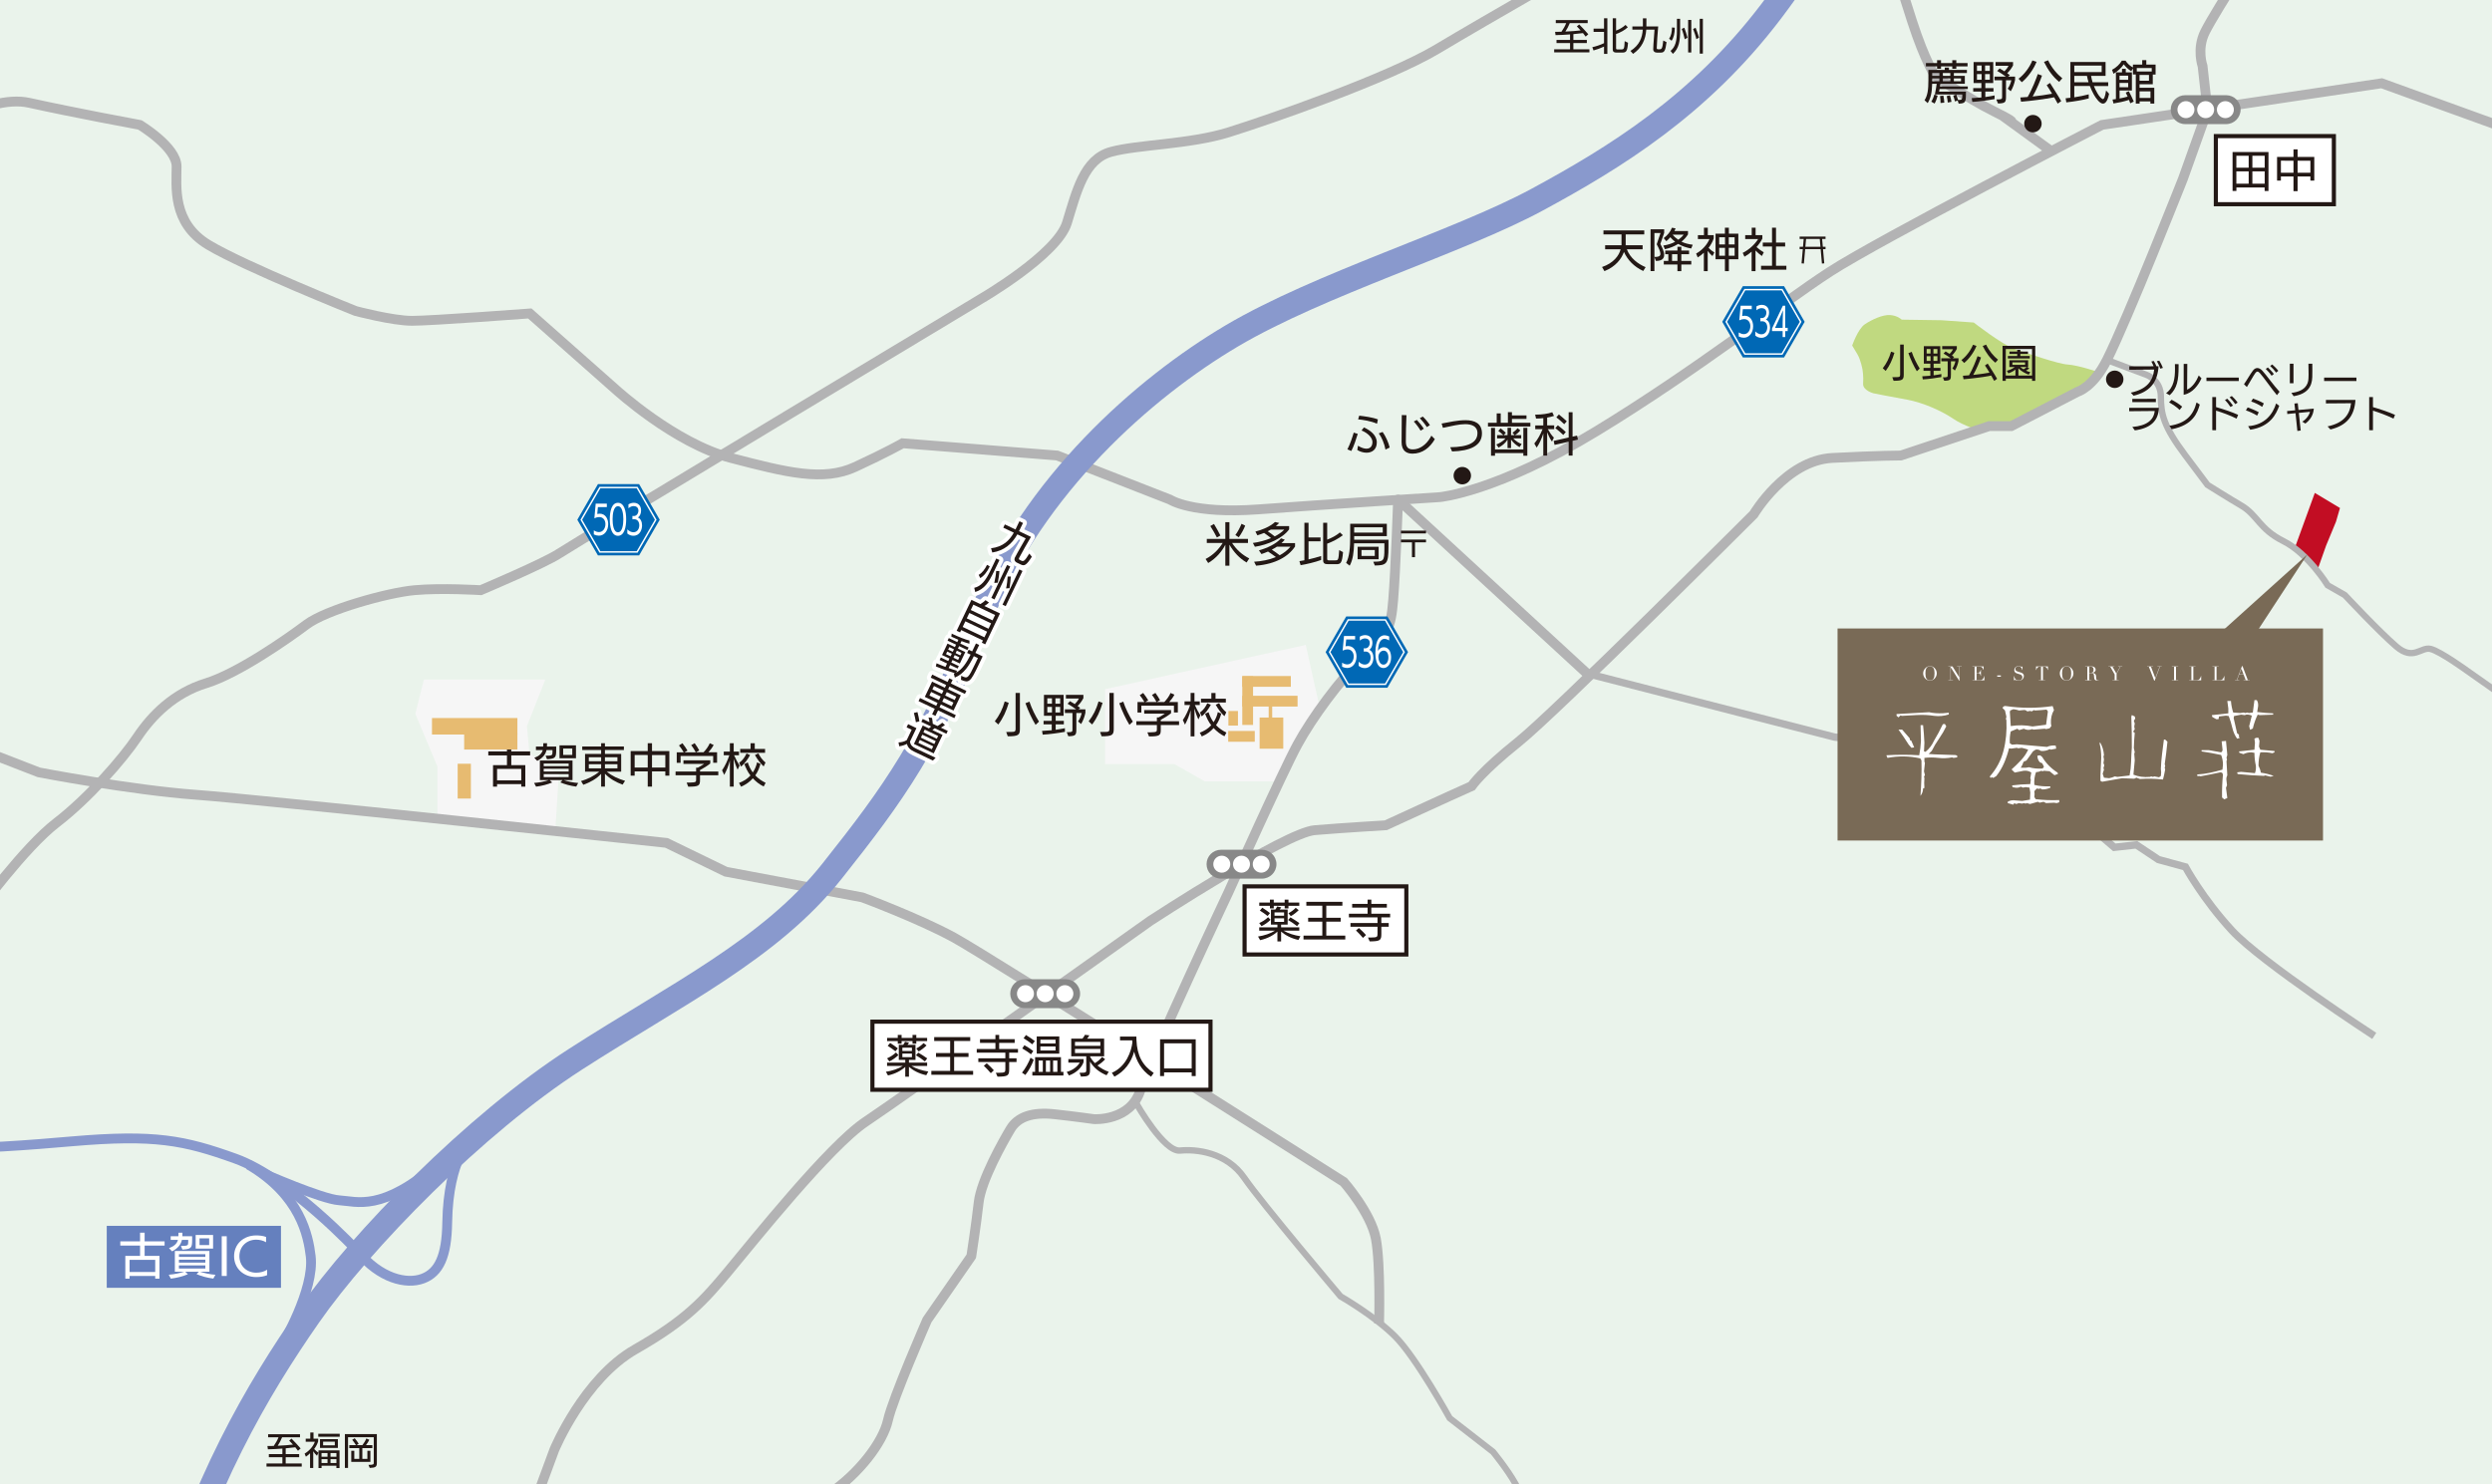
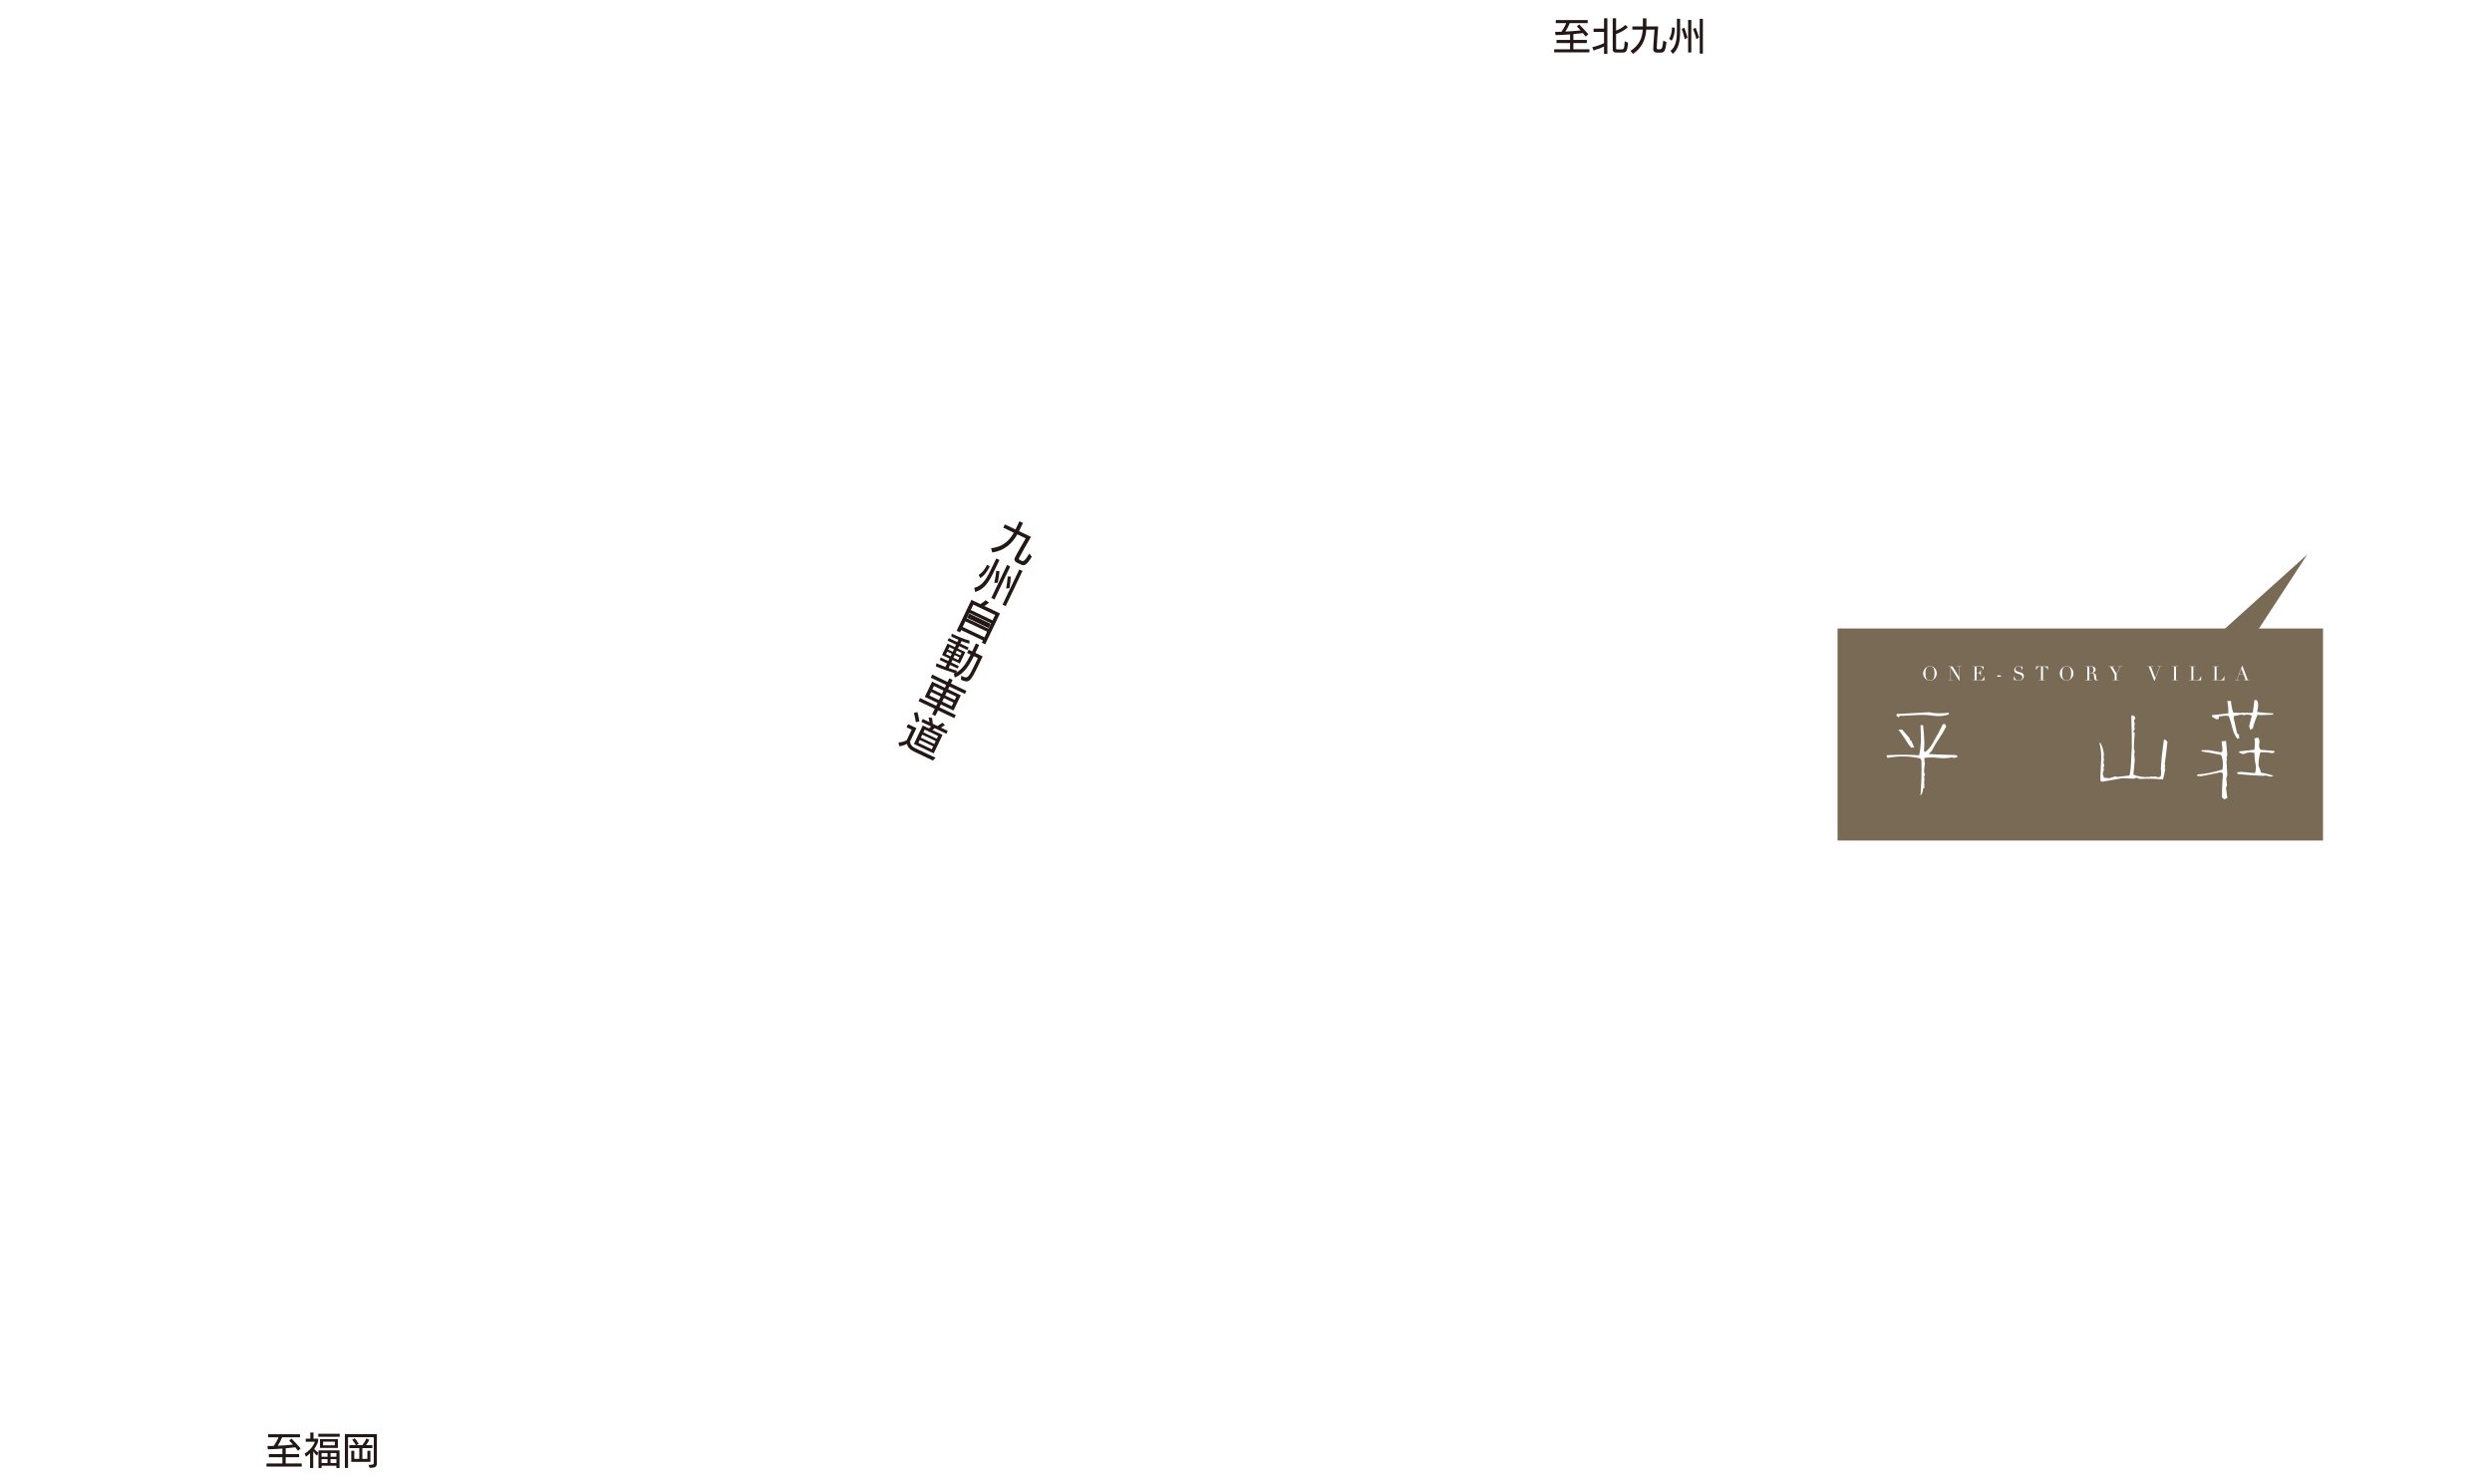
<svg xmlns="http://www.w3.org/2000/svg" id="_レイヤー_2" viewBox="0 0 638 380">
  <defs>
    <style>.cls-1,.cls-2,.cls-3,.cls-4,.cls-5,.cls-6,.cls-7,.cls-8,.cls-9{fill:none;}.cls-2,.cls-3{stroke:#8999cd;}.cls-2,.cls-3,.cls-5,.cls-6,.cls-7,.cls-8,.cls-9,.cls-10{stroke-miterlimit:10;}.cls-2,.cls-4,.cls-7{stroke-width:2.51px;}.cls-11{fill:#e7bb71;}.cls-12{fill:#c0d980;}.cls-3{stroke-width:6.275px;}.cls-13{fill:#f6f6f6;}.cls-4,.cls-5,.cls-7,.cls-9{stroke:#b3b3b4;}.cls-4,.cls-14{stroke-linejoin:round;}.cls-15{fill:#c20d23;}.cls-5{stroke-width:1.883px;}.cls-16{fill:#6580be;}.cls-6{stroke-width:.602px;}.cls-6,.cls-10{stroke:#231815;}.cls-17{clip-path:url(#clippath-1);}.cls-18,.cls-14{fill:#231815;}.cls-19,.cls-10{fill:#fff;}.cls-8{stroke-width:.377px;}.cls-8,.cls-14{stroke:#fff;}.cls-9{stroke-width:1.631px;}.cls-20{fill:#eaf3eb;}.cls-21{fill:#0068b5;}.cls-22{fill:#796a56;}.cls-10{stroke-width:1.058px;}.cls-23{fill:#888;}.cls-24{clip-path:url(#clippath);}.cls-14{stroke-width:2px;}</style>
    <clipPath id="clippath">
      <rect class="cls-1" width="638" height="380" />
    </clipPath>
    <clipPath id="clippath-1">
-       <rect class="cls-1" width="638" height="380" />
-     </clipPath>
+       </clipPath>
  </defs>
  <g id="_レイヤー_1-2">
    <g class="cls-24">
      <g class="cls-17">
        <rect class="cls-20" width="638" height="380" />
        <polygon class="cls-13" points="111.985 209.439 142.128 213.201 143.069 198.465 135.533 192.822 134.907 185.924 139.616 174.01 108.532 174.01 106.334 182.789 111.985 196.273 111.985 209.439" />
        <path class="cls-13" d="M334.307,165.117l3.619,16.34s-5.145,8.704-6.767,11.353c-1.495,2.445-4.23,7.26-4.23,7.26h-18.507l-7.778-4.42h-17.73v-19.181l51.392-11.351Z" />
        <path class="cls-2" d="M72.245,344.33s8.347-14.066,7.303-22.66c-.634-5.229-2.608-15.627-15.91-23.439" />
        <path class="cls-2" d="M67.029,300.314s15.388,6.773,19.821,7.033c4.434.259,10.955,3.122,25.299-9.378" />
        <path class="cls-7" d="M-135.01,58.32l92.938-20.696s8.79,3.136,15.698.629c6.908-2.509,22.607-14.423,33.91-11.916,11.303,2.509,28.258,5.645,28.258,5.645,0,0,9.418,5.641,9.418,10.66s-1.256,14.423,8.163,20.065c9.419,5.643,37.678,16.93,37.678,16.93,0,0,9.419,2.509,14.444,2.509s30.141-1.88,30.141-1.88l21.979,19.438s15.071,13.795,29.515,17.557c14.442,3.764,23.654,6.062,31.817,2.298,8.162-3.762,12.139-6.06,12.139-6.06l39.561,3.136,28.886,11.287s5.651,3.76,22.607,2.509c16.954-1.254,46.468-3.136,46.468-3.136,0,0,14.443-1.254,40.189-16.93,25.746-15.678,47.096-32.608,59.655-40.76,12.559-8.151,69.703-37.623,69.703-37.623l71.586-10.662,43.329,15.678" />
        <path class="cls-7" d="M-43.956,262.739h17.582s1.883,1.255,6.908-4.389c5.023-5.643,13.815-25.083,13.815-25.083,0,0,11.931-16.303,20.095-22.574,8.163-6.271,16.954-16.305,20.722-21.946,3.768-5.646,9.418-11.287,17.582-13.796,8.163-2.509,20.722-11.287,25.746-15.05,5.024-3.762,20.723-8.152,27.631-8.778,6.907-.629,16.953,0,16.953,0,0,0,16.327-6.9,20.095-9.407,3.768-2.509,108.008-65.214,108.008-65.214,0,0,19.467-11.287,21.979-19.437,2.513-8.152,4.395-16.305,11.303-18.187,6.908-1.88,20.094-1.88,30.142-5.016,10.048-3.134,40.817-13.796,53.376-21.321,12.559-7.523,43.329-25.083,43.329-25.083" />
        <path class="cls-4" d="M-128.73,346.767L-1.255,403.828s15.699,2.509,25.747,2.509,35.792-2.509,43.956,1.252c8.163,3.764,37.05,17.559,37.05,17.559l14.442,3.134s20.095-1.254,35.166-3.764c15.071-2.507,24.49-10.032,29.515-16.303,5.023-6.271,20.093-20.692,27.629-25.71,7.535-5.016,13.815-13.167,15.071-18.812,1.256-5.641,10.048-25.707,10.048-25.707l11.303-16.303s1.256-8.154,1.885-13.795c.627-5.646,6.28-15.676,8.163-18.812,1.883-3.134,5.652-4.389,11.303-3.764,5.652.629,10.047,1.254,10.047,1.254,0,0,9.419.629,11.931-7.525,2.513-8.151,22.607-50.791,22.607-50.791,0,0,13.816-30.726,17.584-37.624,3.767-6.896,10.675-16.302,16.954-22.574,6.279-6.271,6.907-6.898,7.536-14.423.628-7.523,1.254-25.708,1.254-25.708l48.353,44.52" />
        <path class="cls-5" d="M406.287,172.442l63.423,16.305s3.14.625,7.535-1.882c4.396-2.509,10.676-2.509,10.676-2.509l35.165,12.541s3.768,7.525,7.534,10.662c3.769,3.134,6.28,5.641,6.28,5.641l4.397,3.764,5.652-.629,5.651,3.764,6.908,1.882s4.395,8.15,11.931,16.303,36.419,26.965,36.419,26.965" />
        <polygon class="cls-15" points="587.599 140.067 592.309 144.216 593.414 145.668 595.524 139.708 598.048 133.611 599.078 130.082 592.638 126.211 587.599 140.067" />
        <path class="cls-9" d="M539.413,92.178l10.047,3.764s3.769,1.253,3.769,5.643.628,7.525,6.28,15.05l5.652,7.525s5.597,3.517,8.612,5.267c4.24,2.46,4.575,6.02,10.855,9.154,6.278,3.134,11.303,11.287,11.303,11.287l4.395,2.509s8.79,9.405,13.187,13.167c4.395,3.762,6.28,0,8.79.627,2.513.627,9.418,5.643,9.418,5.643l16.956,11.916" />
        <path class="cls-7" d="M-129.368,158.787l41.916,1.231L9.94,197.771s23.423,4.514,40.272,5.745c16.849,1.231,120.405,12.311,120.405,12.311l15.205,7.384,34.93,6.566s14.38,5.335,23.422,10.259c9.042,4.924,99.864,62.627,99.864,62.627,0,0,6.98,7.953,8.213,14.521,1.233,6.566.822,21.749.822,21.749" />
        <path class="cls-9" d="M291.021,282.714s6.986,12.311,11.095,11.9c4.109-.41,11.916.41,16.437,6.976,4.521,6.566,24.658,30.366,24.658,30.366,0,0,8.628,4.922,13.97,10.257,5.343,5.337,13.972,20.928,13.972,20.928l11.095,8.62s3.699,4.514,5.754,8.207c2.054,3.691,17.67,38.161,17.67,38.161,0,0,7.808,6.566,23.012,8.207,15.205,1.639,14.383-.821,20.958,3.283,6.575,4.104,9.863,3.281,21.78,2.873,11.917-.411,20.957,0,20.957,0,0,0,17.67,4.101,24.246,9.025" />
        <path class="cls-3" d="M15.072,483.027s16.634-31.561,26.614-67.273c9.98-35.713,24.119-59.798,37.427-78.9,13.309-19.103,42.418-49.003,68.202-65.615,25.785-16.612,49.904-28.238,65.705-48.17,15.805-19.934,24.954-32.391,38.262-65.615,13.307-33.219,41.588-58.136,64.043-71.425,22.456-13.288,58.22-24.087,78.181-34.885,19.962-10.794,41.587-24.084,59.885-48.17,11.024-14.511,12.476-19.932,12.476-19.932" />
        <path class="cls-2" d="M120.756,291.46s-5.997,4.948-6.26,21.614c-.134,8.6-2.085,12.762-6.258,14.326-4.173,1.561-10.954,0-16.693-7.031,0,0-17.306-18.671-31.297-23.701-13.04-4.688-20.605-6.249-41.729-4.426-21.127,1.821-55.083,4.618-71.204-5.47-19.561-12.244-26.343-16.67-37.817-27.869" />
        <path class="cls-12" d="M479.648,100.71s-2.803-.737-2.655-2.505c.147-1.77-.149-3.537-.149-3.537,0,0-.441-2.503-1.327-3.979-.885-1.473-1.328-2.21-1.328-2.21,0,0,1.476-4.274,3.247-5.449,1.769-1.181,4.573-2.506,6.492-2.359,1.918.147,2.95,1.178,2.95,1.178l10.182.148,8.262.588s7.379,5.747,10.476,6.777c3.099,1.032,11.065,3.832,13.574,3.979,2.509.148,7.377,1.768,7.377,1.768l-3.244,5.6-2.804.737-15.199,7.809-8.557,1.03s-4.131-1.176-6.935-3.091c-2.803-1.917-7.671-4.129-11.803-4.863-4.132-.737-8.558-1.621-8.558-1.621Z" />
        <path class="cls-7" d="M79.122,481.583s24.49-11.289,27.003-15.676c2.512-4.391,35.792-94.687,35.792-94.687,0,0,7.536-18.182,20.723-25.708,13.186-7.525,17.582-12.541,23.862-20.067,6.279-7.525,25.746-31.979,35.165-38.249,9.419-6.271,72.843-51.42,72.843-51.42,0,0,34.538-22.576,42.073-23.201,7.536-.627,18.21-1.256,18.21-1.256,0,0,16.327-7.523,21.979-10.03,0,0,2.513-3.764,11.932-11.287,9.419-7.525,60.283-58.32,60.283-58.32,0,0,8.164-13.792,20.095-14.421,11.931-.625,17.582-.625,17.582-.625l22.607-7.525h5.65l16.955-8.78s3.988-1.096,7.536-8.152c5.295-10.529,19.467-46.4,19.467-46.4l6.28-17.559-1.256-11.287s-1.569-4.391.628-8.778c2.89-5.776,16.326-26.337,16.326-26.337" />
        <path class="cls-18" d="M541.413,99.35c-1.235,0-2.234-.994-2.234-2.229s.999-2.234,2.234-2.234,2.234.999,2.234,2.234-.999,2.229-2.234,2.229Z" />
        <path class="cls-18" d="M545.52,100.543c4.187-.882,5.653-3.047,5.994-5.915-1.958.03-5.05.06-6.375.06v-.892c2.49,0,4.85-.01,6.225-.01-.171-.421-.392-.882-.583-1.213l.623-.15c.231.381.512.912.693,1.363h.522c0,.05-.01.401-.02.471-.381,3.83-2.339,6.115-6.356,7.068l-.723-.782ZM553.081,94.398c-.191-.561-.552-1.333-.883-1.905l.622-.141c.321.501.713,1.273.924,1.845l-.663.201Z" />
        <path class="cls-18" d="M554.559,100.673c1.988-1.434,2.279-3.89,2.279-6.135,0-.451-.01-.882-.02-1.313l.944.021v.642c0,3.458-.362,5.523-2.279,7.308l-.924-.521ZM559.067,93.185h.923c0,.491-.02,5.083-.05,6.586,1.395-.602,2.419-2.235,2.982-3.629l.703.732c-.743,1.634-2.239,3.799-4.568,4.21l.01-7.9Z" />
        <path class="cls-18" d="M564.893,97.566v-.882h8.273v.882h-8.273Z" />
        <path class="cls-18" d="M582.937,101.185c-1.466-1.754-3.333-4.491-4.328-5.604-.241-.271-.441-.431-.652-.431-.191,0-.361.121-.542.371-.572.782-1.496,2.526-2.168,3.579l-.743-.712c.643-.892,1.606-2.606,2.299-3.509.332-.431.713-.642,1.115-.642.432,0,.883.241,1.285.682.974,1.033,2.932,3.83,4.407,5.394l-.672.872ZM581.572,96.212c-.381-.571-1.054-1.323-1.496-1.745l.542-.381c.442.411,1.145,1.143,1.526,1.684l-.572.441ZM582.737,95.41c-.382-.541-1.034-1.253-1.536-1.704l.532-.381c.462.381,1.155,1.083,1.556,1.624l-.552.461Z" />
        <path class="cls-18" d="M586.242,98.127v-4.992h.934v4.992h-.934ZM586.634,100.603c3.414-.381,4.337-2.105,4.378-3.719.01-.31.03-.631.03-.962,0-1.042-.02-2.165-.04-2.797h.994c0,.351.01,1.103.01,1.895,0,.531,0,1.072-.02,1.534-.07,2.466-1.275,4.321-4.769,4.892l-.583-.842Z" />
        <path class="cls-18" d="M595.02,97.566v-.882h8.273v.882h-8.273Z" />
        <path class="cls-18" d="M545.912,109.328c3.815-.311,5.502-1.855,5.733-4.09-1.707.01-6.416.06-6.537.06v-.862h7.601c-.11,3.408-2.209,5.223-6.155,5.764l-.643-.872ZM545.912,102.961v-.832l6.034-.01v.842h-6.034Z" />
        <path class="cls-18" d="M558.023,104.967c-.733-.772-1.928-1.514-2.701-1.925l.643-.682c.663.321,1.968,1.083,2.711,1.774l-.653.832ZM555.423,109.027c4.237-.642,6.094-2.677,6.928-5.965l.833.521c-.602,2.136-1.706,5.253-7.189,6.326l-.572-.882Z" />
        <path class="cls-18" d="M572.604,107.192c-1.656-.842-3.715-1.574-5.251-2.045v5.013l-.964-.01v-8.481h.964v2.566c1.255.351,4.177,1.293,5.653,1.985l-.402.973ZM571.048,104.215c-.351-.582-.984-1.373-1.415-1.805l.592-.31c.442.401,1.094,1.183,1.456,1.744l-.633.371ZM572.273,103.483c-.352-.541-.974-1.293-1.456-1.754l.572-.321c.462.391,1.115,1.123,1.486,1.684l-.603.391Z" />
        <path class="cls-18" d="M577.867,106.42c-.864-.551-2.038-1.063-2.872-1.343l.452-.762c.773.261,1.968.752,2.841,1.243l-.421.862ZM575.568,109.127c4.287-.321,6.325-3.087,7.159-5.824l.803.601c-.803,2.196-2.359,5.384-7.42,6.125l-.542-.902ZM579.162,104.175c-.854-.592-1.978-1.093-2.811-1.373l.452-.742c.773.251,1.948.722,2.781,1.233l-.422.882Z" />
        <path class="cls-18" d="M588.171,110.35l-.472-4.542-2.108.201-.05-.762,2.068-.19-.191-1.725.854-.09.181,1.734,3.926-.351c-.121,1.724-.994,2.977-2.168,3.83l-.783-.481c1.125-.702,1.837-1.805,1.958-2.526l-2.841.281.482,4.511-.854.11Z" />
        <path class="cls-18" d="M595.904,109.187c4.187-.892,5.683-3.078,6.014-5.935-2.008.02-6.436.05-6.436.05v-.893s7.229-.01,7.561-.01c-.251,4.12-2.249,6.576-6.406,7.569l-.733-.782Z" />
        <path class="cls-18" d="M612.774,107.202c-1.656-.842-3.715-1.574-5.251-2.055v5.013l-.964-.01v-8.471h.964v2.566c1.255.351,4.177,1.294,5.653,1.985l-.402.972Z" />
        <path class="cls-18" d="M344.958,115.058c.745-1.415,1.333-3.286,1.621-4.282l1.033.324c-.397,1.307-1.009,3.178-1.645,4.377l-1.009-.42ZM347.672,114.134c.853.528,1.585.755,2.15.755,1.069,0,1.549-.719,1.549-1.715,0-1.055-1.081-2.243-2.786-2.95l.6-.78c1.633.744,3.303,1.967,3.303,3.85,0,1.811-1.213,2.627-2.63,2.627-.829,0-1.717-.288-2.366-.696l.18-1.091ZM352.548,108.498c-1.645-.72-3.651-1.008-4.84-1.116l.276-.947c1.225.144,3.446.42,4.779.96l-.216,1.103ZM354.709,115.118c-.264-1.475-.984-3.19-1.717-4.149l.984-.36c.732.983,1.525,2.746,1.813,3.981l-1.081.528Z" />
        <path class="cls-18" d="M367.347,112.443c-1.261,2.207-3.206,3.718-5.716,3.718-1.489,0-2.798-.684-2.798-2.95,0-2.303.048-4.618.048-6.932l1.201.036c-.108,2.255-.156,4.521-.156,6.776,0,1.415.613,1.979,1.753,1.979,2.522,0,4.143-2.195,4.779-3.514l.889.888ZM363.697,110.272c-.42-.744-1.213-1.787-1.741-2.339l.78-.408c.528.54,1.357,1.547,1.79,2.255l-.829.492ZM365.305,109.361c-.444-.708-1.213-1.679-1.801-2.291l.757-.408c.552.516,1.381,1.475,1.825,2.194l-.781.504Z" />
        <path class="cls-18" d="M371.279,114.518c4.647-.048,6.977-1.211,6.977-3.61,0-1.835-1.622-2.303-3.134-2.303s-3.458.468-5.704.947l-.336-1.103c2.005-.372,4.071-.852,6.125-.852,2.269,0,4.203.756,4.203,3.382,0,3.142-2.99,4.485-7.65,4.618l-.48-1.08Z" />
        <path class="cls-18" d="M380.95,109.217v-.96h2.233v-2.398h1.033v2.398h1.837v-2.722h1.033v.839h3.723v.899h-3.723v.983h4.72v.96h-10.856ZM390.005,116.701v-.684h-7.253v.684h-1.02v-7.136h1.02v5.505h7.253v-5.517h1.02v7.148h-1.02ZM389.02,114.494c-.889-.528-1.501-1.02-2.162-1.919v2.159h-.901v-2.147c-.564.888-1.345,1.523-2.293,2.027l-.576-.803c.636-.228,1.705-.78,2.341-1.559h-2.149v-.828h1.609c-.409-.384-.973-.839-1.297-1.08l.6-.66c.384.288,1.069.864,1.333,1.14l-.552.6h.984v-1.895h.901v1.895h.925l-.553-.6c.457-.3.973-.768,1.297-1.188l.696.564c-.384.503-.853.923-1.357,1.223h1.597v.828h-2.054c.733.827,1.693,1.259,2.174,1.451l-.565.791Z" />
        <path class="cls-18" d="M395.113,116.665v-5.673c-.408,1.283-.936,2.519-1.693,3.622l-.612-1.043c.877-1.056,1.549-2.279,2.114-3.682h-1.873v-.96h2.065v-1.859c-.648.072-1.285.108-1.861.108l-.228-1.008h.228c1.441,0,3.098-.216,4.155-.611l.444.935c-.48.18-1.093.311-1.753.432v2.003h1.801v.96h-1.633c.48.852.985,1.607,1.561,2.171l-.492,1.019c-.492-.684-.913-1.571-1.237-2.386v5.973h-.985ZM401.609,116.665v-3.562l-3.614.815-.229-1.02,3.843-.875v-6.477h.997v6.261l1.153-.264.216,1.02-1.369.312v3.79h-.997ZM400.228,111.376c-.552-.552-1.441-1.308-2.042-1.752l.648-.719c.588.419,1.609,1.283,2.042,1.727l-.648.744ZM400.469,108.617c-.528-.516-1.441-1.319-2.018-1.751l.648-.744c.553.42,1.549,1.283,2.03,1.763l-.661.731Z" />
        <path class="cls-18" d="M374.377,124.026c-1.235,0-2.234-.994-2.234-2.229s.999-2.234,2.234-2.234,2.234.999,2.234,2.234-.999,2.229-2.234,2.229Z" />
        <path class="cls-18" d="M319.147,144.033c-1.85-1.115-3.207-2.555-4.396-4.569v5.385h-1.044v-5.361c-.841,1.667-2.318,3.442-4.383,4.677l-.672-1.031c1.933-.983,3.35-2.458,4.383-4.102h-4.071v-1.031h4.744v-4.293h1.044v4.293h4.756v1.031h-4.071c1.141,1.739,2.558,3.022,4.396,3.958l-.685,1.044ZM311.545,137.629c-.433-.864-1.153-2.135-1.681-2.927l.936-.54c.492.78,1.273,2.207,1.645,2.962l-.9.504ZM316.277,136.993c.54-.684,1.249-2.003,1.573-2.867l.948.468c-.36.935-1.044,2.183-1.657,2.986l-.865-.587Z" />
        <path class="cls-18" d="M330.043,135.542c-1.597,2.254-5.428,3.97-8.767,4.461l-.516-.972c1.465-.18,3.146-.624,4.659-1.247-.54-.432-1.249-.947-1.79-1.319-.564.228-1.141.432-1.717.612l-.504-.96c1.681-.432,3.783-1.272,5.019-2.447l1.081.24c-.288.3-.565.552-.865.804h3.399v.828ZM331.556,139.943c-1.681,2.531-4.947,4.498-9.967,4.905l-.517-1.007c1.885-.12,3.831-.468,5.584-1.199-.576-.444-1.453-1.044-2.018-1.415-.54.24-1.117.456-1.681.648l-.648-.948c2.065-.564,4.371-1.631,5.668-3.082l.949.348c-.24.3-.54.6-.84.875h3.47v.875ZM325.348,135.614c-.252.156-.528.3-.792.432.552.372,1.273.875,1.801,1.308.961-.492,1.813-1.08,2.438-1.739h-3.447ZM326.909,139.991c-.42.264-.853.528-1.297.756.613.408,1.405.947,2.018,1.439,1.033-.564,1.97-1.283,2.75-2.195h-3.47Z" />
        <path class="cls-18" d="M338.238,143.386c-1.537.564-3.843,1.115-5.26,1.331l-.3-1.031c.396-.06.829-.132,1.273-.216v-9.607h1.057v3.754h3.074v.996h-3.074v4.629c1.069-.24,2.209-.552,3.231-.875v1.02ZM339.967,144.465c-.829,0-1.213-.228-1.213-.995v-9.607h1.033v4.317c1.165-.443,2.282-1.019,3.254-1.847l.757.708c-1.057.839-2.546,1.631-4.011,2.171v3.898c0,.3.132.372.444.372h1.621c.757,0,.841-.084,1.009-2.615l.985.504c-.252,2.915-.636,3.094-1.765,3.094h-2.114Z" />
        <path class="cls-18" d="M351.584,143.829c2.654,0,2.846-.204,2.846-3.202v-1.511h-7.757c-.06,2.255-.3,4.246-1.129,5.733l-.913-.719c.853-1.523,1.044-4.006,1.044-6.573v-3.442h9.379v3.166h-8.358v.912h8.778v2.003c0,4.138-.468,4.582-3.495,4.606l-.396-.972ZM354.01,135.026h-7.314v1.355h7.314v-1.355ZM347.573,143.194v-3.19h5.38v3.19h-5.38ZM351.968,140.843h-3.398v1.5h3.398v-1.5Z" />
        <path class="cls-18" d="M358.671,136.589v-.71h6.416v.71h-6.416ZM361.493,142.67v-3.799h-2.821v-.71h6.416v.71h-2.821v3.799h-.773Z" />
        <path class="cls-18" d="M420.697,69.391c-2.366-1.115-3.975-2.783-4.936-4.881-.612,1.763-2.138,3.778-4.996,4.918l-.612-1.056c2.93-.996,4.359-2.915,4.755-4.545h-3.963v-1.031h4.191v-2.771h-4.623v-1.032h10.447v1.032h-4.755v2.771h4.335v1.031h-4.035c.853,2.279,2.858,3.766,4.803,4.582l-.612.983Z" />
        <path class="cls-18" d="M422.575,69.415v-10.698h3.482v.935c-.108.372-.876,2.567-.973,2.818.504.9.973,1.955.973,2.807,0,.996-.66,1.535-2.113,1.535l-.384-.983v3.586h-.985ZM423.86,65.793c.816-.012,1.237-.24,1.237-.791,0-.492-.3-1.271-.949-2.447l.973-2.89h-1.561v6.128h.3ZM432.974,63.634c-1.177-.216-2.342-.6-3.326-1.175-.997.624-2.162,1.091-3.398,1.355l-.42-.935c1.189-.18,2.198-.504,3.038-.972-.444-.336-.865-.72-1.237-1.164-.336.408-.685.756-1.021,1.02l-.672-.791c.937-.684,1.73-1.619,2.114-2.663l.924.168c-.072.228-.168.456-.288.684h3.471v.852c-.42.684-.985,1.319-1.669,1.871.853.42,1.826.647,2.882.791l-.397.96ZM430.452,67.735v1.691h-.997v-1.691h-3.495v-.923h1.165v-1.715h-.792v-.948h3.122v-.96h.997v.96h1.981v.948h-1.981v1.715h2.546v.923h-2.546ZM429.455,65.097h-1.381v1.715h1.381v-1.715ZM428.219,60.084c.432.528.913.948,1.453,1.308.54-.384.997-.804,1.381-1.308h-2.834Z" />
        <path class="cls-18" d="M436.221,69.427v-4.713c-.48.468-.961.815-1.573,1.199l-.408-.983c1.597-.888,2.822-2.303,3.422-3.718h-2.966v-.995h1.549v-1.907h.985v1.907h1.513v.839c-.288.839-.732,1.679-1.309,2.399.456.503.984.887,1.477,1.199l-.493.912c-.468-.396-.876-.828-1.213-1.319v5.181h-.984ZM441.613,69.427v-3.035h-2.401v-6.56h2.401v-1.523h1.009v1.523h2.426v6.56h-2.426v3.035h-1.009ZM441.637,60.755h-1.489v1.835h1.489v-1.835ZM441.637,63.454h-1.489v2.027h1.489v-2.027ZM444.099,60.755h-1.501v1.835h1.501v-1.835ZM444.099,63.454h-1.501v2.027h1.501v-2.027Z" />
        <path class="cls-18" d="M448.45,69.427v-4.989c-.588.527-1.177.923-1.837,1.295l-.444-.983c1.693-.839,3.122-2.219,3.951-3.538h-3.314v-.995h1.669v-1.907h.997v1.907h1.729v.875c-.384.768-.9,1.499-1.501,2.171.552.492,1.273,1.007,1.861,1.343l-.48.947c-.54-.36-1.165-.923-1.633-1.415v5.289h-.997ZM450.864,69.055v-.995h2.81v-4.941h-2.366v-.996h2.366v-3.814h1.02v3.814h2.342v.996h-2.342v4.941h2.654v.995h-6.484Z" />
        <path class="cls-18" d="M133.455,201.428v-.648h-6.196v.648h-1.033v-5.505h3.566v-2.494h-4.779v-1.02h4.779v-2.099h1.105v2.099h4.828v1.02h-4.828v2.494h3.591v5.505h-1.033ZM133.455,196.882h-6.196v2.938h6.196v-2.938Z" />
        <path class="cls-18" d="M147.522,201.416c-1.477-.192-2.894-.576-4.059-1.079l.565-.588h-3.302l.636.612c-1.081.479-2.75.911-4.119,1.067l-.504-.948c1.405-.096,2.81-.419,3.759-.731h-2.282v-5.013h8.358v5.013h-2.282c1.069.348,2.45.66,3.735.744l-.504.923ZM139.68,193.512c1.693,0,1.766-.108,1.766-.947v-.504h-1.525c-.216.996-.865,1.979-2.377,2.771l-.745-.779c1.213-.456,1.909-1.067,2.162-1.991h-1.753v-.899h1.861c.012-.276.024-.647.024-.852h.961c0,.192-.012.576-.024.852h2.366v.923c0,1.967-.252,2.171-2.353,2.315l-.36-.888ZM145.589,195.515h-6.388v.66h6.388v-.66ZM145.589,196.846h-6.388v.708h6.388v-.708ZM145.589,198.225h-6.388v.756h6.388v-.756ZM143.247,194.16v-3.298h4.215v3.298h-4.215ZM146.513,191.677h-2.33v1.631h2.33v-1.631Z" />
-         <path class="cls-18" d="M159.391,200.912c-1.669-.611-3.302-1.511-4.515-2.794v3.311h-.973v-3.274c-1.189,1.283-2.894,2.207-4.564,2.794l-.588-.947c1.633-.48,3.302-1.259,4.659-2.411h-3.627v-4.545h4.119v-.996h-4.84v-.912h4.84v-.828h.973v.828h4.852v.912h-4.852v.996h4.155v4.545h-3.687c1.405,1.151,2.894,1.811,4.683,2.351l-.636.971ZM153.904,193.895h-3.159v1.02h3.159v-1.02ZM153.904,195.695h-3.159v1.055h3.159v-1.055ZM158.071,193.895h-3.194v1.02h3.194v-1.02ZM158.071,195.695h-3.194v1.055h3.194v-1.055Z" />
        <path class="cls-18" d="M170.336,198.621v-1.091h-3.411v3.898h-1.093v-3.898h-3.35v1.091h-1.021v-6.296h4.371v-2.015h1.093v2.015h4.443v6.296h-1.033ZM165.832,193.332l-3.35-.012v3.214h3.35v-3.202ZM170.336,193.332h-3.411v3.202h3.411v-3.202Z" />
        <path class="cls-18" d="M179.215,198.513v1.235c0,1.427-.288,1.691-3.014,1.691l-.408-1.044c.12,0,.732-.012.84-.012,1.549-.024,1.585-.18,1.585-.744v-1.127h-5.26v-.96h5.26v-.983h.444c.552-.3,1.189-.684,1.597-.96h-5.284v-.923h6.869v.815c-.805.647-1.777,1.235-2.63,1.679v.372h4.684v.96h-4.684ZM182.589,195.311v-1.739h-8.346v1.751h-.984v-2.687h1.777c-.288-.527-.78-1.259-1.201-1.763l.876-.564c.444.54,1.033,1.415,1.297,1.883l-.769.443h2.894c-.229-.456-.709-1.259-1.177-1.823l.889-.516c.469.611.937,1.415,1.177,1.859l-.853.479h1.946c.624-.66,1.225-1.439,1.609-2.327l.985.456c-.373.695-.877,1.367-1.345,1.871h2.222v2.675h-.997Z" />
        <path class="cls-18" d="M186.857,201.428v-6.681c-.336,1.331-.816,2.507-1.441,3.67l-.553-1.164c.769-1.115,1.465-2.639,1.861-3.862h-1.429v-.935h1.561v-2.147h.985v2.147h1.357v.935h-1.261c.444,1.007.985,1.991,1.417,2.627l-.504,1.067c-.408-.804-.744-1.859-1.008-2.771v7.112h-.985ZM195.515,201.392c-1.093-.528-2.005-1.272-2.774-2.099-.769.875-1.717,1.583-3.014,2.147l-.528-.96c1.188-.444,2.126-1.031,2.93-1.907-.745-.935-1.201-2.003-1.562-2.926l.877-.432c.312.983.745,1.835,1.285,2.579.577-.839.913-1.739,1.093-2.59l.877.396c-.264.983-.661,2.003-1.333,2.951.72.768,1.597,1.391,2.654,1.907l-.504.935ZM189.246,195.323c.901-.647,1.465-1.499,1.885-2.387l.901.408c-.577,1.055-1.405,2.254-2.33,2.95l-.457-.972ZM189.511,192.756v-.983h2.654v-1.463h1.069v1.463h2.642v.983h-6.365ZM195.515,196.247c-.792-.672-1.681-1.907-2.233-2.915l.876-.432c.397.803,1.033,1.739,1.825,2.351l-.468.996Z" />
        <path class="cls-18" d="M482.025,94.295c.964-1.243,1.657-2.597,2.119-4.25l.863.301c-.542,1.815-1.215,3.278-2.239,4.631l-.743-.682ZM486.473,88.23h.923v7.669c0,1.343-.321,1.604-2.6,1.604l-.332-.922c.201,0,1.065-.01,1.065-.01.743,0,.944-.09.944-.622v-7.719ZM490.75,95.057c-.793-1.303-1.586-2.987-2.168-4.631l.853-.341c.512,1.524,1.225,2.958,2.048,4.281l-.733.691Z" />
        <path class="cls-18" d="M497.027,96.551c-1.365.26-3.404.531-4.759.601l-.131-.802c.623-.03,1.346-.08,2.068-.141v-1.263h-1.747v-.752h1.747v-1.073h-1.667v-4.491h4.207v4.491h-1.697v1.073h1.747v.752h-1.747v1.163c.693-.09,1.386-.21,1.978-.341v.782ZM494.256,89.373h-.994v1.153h.994v-1.153ZM494.256,91.207h-.994v1.203h.994v-1.203ZM496.013,89.373h-1.014v1.153h1.014v-1.153ZM496.013,91.207h-1.014v1.203h1.014v-1.203ZM499.839,94.335c.372-.521.623-1.103.783-1.815h-1.145v3.328c0,1.344-.05,1.614-1.717,1.644l-.351-.862c1.195,0,1.235-.09,1.235-.571v-3.539h-1.627v-.782h2.419c-.542-.401-1.235-.862-1.847-1.203l.522-.551c.321.19.673.401,1.024.631.362-.361.663-.742.884-1.193h-2.781v-.792h3.745v.712c-.311.591-.693,1.133-1.245,1.674.211.141.392.281.562.411l-.362.311h1.476v.711c-.15.772-.472,1.705-.924,2.426l-.652-.541Z" />
        <path class="cls-18" d="M502.16,92.2c1.265-.952,2.39-2.496,2.962-3.92l.894.301c-.623,1.564-1.868,3.318-3.153,4.361l-.703-.742ZM510.544,97.523l-.753-1.353c-2.079.401-4.86.762-7.088.942l-.161-.902c.512-.03,1.034-.07,1.566-.11.984-1.674,1.837-3.93,2.179-4.902l.894.331c-.311.942-1.145,2.958-1.998,4.471,1.426-.15,2.872-.351,4.157-.591-.412-.692-.813-1.353-1.154-1.825l.703-.491c.372.632,1.697,2.617,2.41,3.9l-.753.531ZM510.855,92.872c-1.315-1.063-2.41-2.566-3.253-4.291l.884-.331c.783,1.634,1.948,2.977,3.042,3.85l-.673.772Z" />
        <path class="cls-18" d="M520.245,97.523v-.582h-6.727v.582h-.823v-8.962h8.373v8.962h-.823ZM520.245,89.363h-6.727v6.797h2.47v-1.534c-.512.441-1.175.762-1.817.982l-.381-.672c.723-.201,1.476-.511,2.018-.962h-1.375v-1.724h4.809v1.724h-.301l.602.351c-.251.21-.552.431-.843.581.372.17.743.311,1.105.391l-.422.642c-1.054-.401-1.908-.912-2.63-1.614v1.835h3.494v-6.797ZM514.05,91.779v-.622h2.399v-.531h-1.988v-.602h1.988v-.451h.803v.451h1.948v.602h-1.948v.531h2.4v.622h-5.603ZM518.458,92.791h-3.243v.632h3.243v-.632ZM517.222,93.974c.251.21.532.401.844.591.301-.17.572-.371.813-.591h-1.657Z" />
        <rect class="cls-16" x="27.329" y="313.887" width="44.607" height="15.868" />
        <path class="cls-19" d="M39.736,327.409v-.685h-6.559v.685h-1.093v-5.827h3.775v-2.641h-5.059v-1.079h5.059v-2.222h1.169v2.222h5.11v1.079h-5.11v2.641h3.8v5.827h-1.093ZM39.736,322.598h-6.559v3.11h6.559v-3.11Z" />
        <path class="cls-19" d="M54.619,327.397c-1.563-.203-3.063-.609-4.296-1.143l.598-.622h-3.496l.674.647c-1.144.508-2.911.965-4.36,1.13l-.534-1.003c1.487-.102,2.974-.444,3.978-.774h-2.415v-5.307h8.847v5.307h-2.415c1.131.368,2.593.698,3.953.787l-.534.978ZM46.32,319.03c1.792,0,1.868-.114,1.868-1.003v-.533h-1.614c-.229,1.054-.915,2.095-2.517,2.933l-.788-.825c1.284-.482,2.021-1.13,2.288-2.107h-1.856v-.952h1.97c.013-.292.025-.685.025-.901h1.017c0,.203-.013.609-.026.901h2.504v.978c0,2.082-.267,2.298-2.491,2.45l-.381-.94ZM52.573,321.15h-6.762v.698h6.762v-.698ZM52.573,322.56h-6.762v.749h6.762v-.749ZM52.573,324.019h-6.762v.8h6.762v-.8ZM50.094,319.716v-3.491h4.461v3.491h-4.461ZM53.552,317.088h-2.466v1.727h2.466v-1.727Z" />
        <path class="cls-19" d="M56.767,326.724v-10.169h1.284v10.169h-1.284Z" />
        <path class="cls-19" d="M68.384,326.521c-.75.317-1.767.482-2.771.482-3.305,0-5.682-2.247-5.682-5.332,0-3.098,2.377-5.332,5.682-5.332.839,0,1.805.114,2.504.394v1.358c-.699-.444-1.69-.66-2.517-.66-2.479,0-4.309,1.777-4.309,4.24,0,2.45,1.83,4.215,4.309,4.215,1.017,0,2.046-.267,2.783-.762v1.397Z" />
        <polygon class="cls-21" points="446.202 91.528 440.928 82.403 446.202 73.28 456.753 73.28 462.027 82.403 456.753 91.528 446.202 91.528" />
        <polygon class="cls-8" points="446.712 90.644 441.948 82.403 446.712 74.162 456.243 74.162 461.005 82.403 456.243 90.644 446.712 90.644" />
        <path class="cls-19" d="M445.15,85.118c.493.311.935.441,1.315.441,1.077,0,1.66-1.033,1.66-2.035,0-.973-.541-1.815-1.597-1.815-.352,0-.767.09-1.238.31l.344-3.739h2.849v.882h-2.286l-.169,1.754c.225-.05.429-.07.626-.07,1.492,0,2.181,1.333,2.181,2.697,0,1.654-.992,2.937-2.384,2.937-.394,0-.83-.1-1.302-.321v-1.042Z" />
        <path class="cls-19" d="M449.389,84.867c.535.521,1.083.732,1.562.732,1.076,0,1.505-.982,1.505-1.785,0-.802-.415-1.554-1.315-1.554h-.035c-.064,0-.281.01-.408.03v-.862c.162.02.331.02.394.02.725-.02,1.14-.712,1.14-1.373,0-.912-.682-1.173-1.21-1.173-.387,0-.851.14-1.344.551v-.993c.472-.29.957-.401,1.379-.401,1.105,0,1.857.722,1.857,1.985,0,.752-.31,1.504-.83,1.774.71.251,1.083,1.113,1.083,2.035,0,.973-.485,2.647-2.237,2.647-.535,0-1.083-.181-1.54-.582v-1.053Z" />
        <path class="cls-19" d="M456.391,86.311v-1.534h-2.715v-.671l2.772-5.835h.591v5.674h.647v.832h-.647v1.534h-.647ZM456.398,82.522c0-.13.064-1.985.085-3.058h-.007c-.021.04-.359.902-.619,1.454l-1.414,3.047,1.949-.02.007-1.423Z" />
        <polygon class="cls-21" points="344.659 176.097 339.385 166.973 344.659 157.847 355.208 157.847 360.484 166.973 355.208 176.097 344.659 176.097" />
        <polygon class="cls-8" points="345.169 175.212 340.406 166.973 345.169 158.731 354.699 158.731 359.462 166.973 354.699 175.212 345.169 175.212" />
        <path class="cls-19" d="M343.606,169.688c.493.311.935.441,1.315.441,1.077,0,1.66-1.033,1.66-2.035,0-.973-.541-1.815-1.597-1.815-.352,0-.767.09-1.238.31l.344-3.739h2.849v.882h-2.286l-.169,1.754c.225-.05.429-.07.626-.07,1.492,0,2.181,1.333,2.181,2.697,0,1.654-.992,2.937-2.384,2.937-.394,0-.83-.1-1.302-.321v-1.042Z" />
        <path class="cls-19" d="M347.844,169.438c.535.521,1.083.732,1.562.732,1.076,0,1.505-.982,1.505-1.785,0-.802-.415-1.554-1.315-1.554h-.035c-.064,0-.281.01-.408.03v-.862c.162.02.331.02.394.02.725-.02,1.14-.712,1.14-1.373,0-.912-.682-1.173-1.21-1.173-.387,0-.851.14-1.344.551v-.993c.472-.29.957-.401,1.379-.401,1.105,0,1.857.722,1.857,1.985,0,.752-.31,1.504-.83,1.774.71.251,1.083,1.113,1.083,2.035,0,.973-.485,2.647-2.237,2.647-.535,0-1.083-.181-1.54-.582v-1.053Z" />
        <path class="cls-19" d="M355.649,163.994c-.457-.28-.851-.411-1.189-.411-1.104,0-1.632,1.333-1.674,3.147.26-.621.893-1.002,1.414-1.002,1.688,0,1.949,1.714,1.949,2.647,0,1.654-.929,2.687-1.956,2.687-1.344,0-2.068-1.474-2.068-3.89,0-3.739,1.378-4.502,2.349-4.502.352,0,.746.101,1.182.301l-.007,1.022ZM355.459,168.355c0-1.013-.415-1.745-1.217-1.754-.76,0-1.351.751-1.351,1.624,0,.581.281,1.965,1.301,1.965.76,0,1.266-.812,1.266-1.805v-.03Z" />
        <polygon class="cls-21" points="153.079 142.213 147.805 133.089 153.079 123.966 163.628 123.966 168.905 133.089 163.628 142.213 153.079 142.213" />
        <polygon class="cls-8" points="153.589 141.331 148.825 133.089 153.589 124.849 163.118 124.849 167.882 133.089 163.118 141.331 153.589 141.331" />
        <path class="cls-19" d="M152.026,135.805c.493.311.936.441,1.315.441,1.077,0,1.66-1.033,1.66-2.035,0-.973-.541-1.815-1.597-1.815-.352,0-.767.09-1.238.31l.345-3.739h2.849v.882h-2.286l-.169,1.754c.225-.05.429-.07.626-.07,1.492,0,2.181,1.333,2.181,2.697,0,1.654-.992,2.937-2.384,2.937-.394,0-.83-.1-1.302-.321v-1.042Z" />
        <path class="cls-19" d="M156.117,132.968c0-2.015.458-4.221,2.096-4.221,1.632,0,2.096,2.206,2.096,4.221,0,2.005-.471,4.231-2.096,4.231-1.632,0-2.096-2.226-2.096-4.231ZM159.585,132.958c0-1.313-.232-3.338-1.372-3.338-1.147,0-1.378,2.025-1.378,3.338,0,1.323.232,3.338,1.378,3.338,1.14,0,1.372-2.015,1.372-3.338Z" />
        <path class="cls-19" d="M160.602,135.555c.535.521,1.083.732,1.562.732,1.076,0,1.505-.982,1.505-1.785,0-.802-.415-1.554-1.315-1.554h-.035c-.064,0-.281.01-.408.03v-.862c.162.02.331.02.394.02.725-.02,1.14-.712,1.14-1.373,0-.912-.683-1.173-1.21-1.173-.387,0-.851.14-1.344.551v-.993c.472-.29.957-.401,1.379-.401,1.105,0,1.857.722,1.857,1.985,0,.752-.31,1.504-.83,1.774.71.251,1.083,1.113,1.083,2.035,0,.973-.485,2.647-2.237,2.647-.535,0-1.083-.181-1.54-.582v-1.053Z" />
        <path class="cls-23" d="M276.529,254.436c0,2.052-1.66,3.703-3.699,3.703h-10.485c-2.05,0-3.706-1.651-3.706-3.703h0c0-2.05,1.657-3.697,3.706-3.697h10.485c2.038,0,3.699,1.647,3.699,3.697h0Z" />
        <path class="cls-19" d="M264.712,254.436c0,1.202-.982,2.175-2.178,2.175-1.2,0-2.171-.973-2.171-2.175,0-1.206.971-2.175,2.171-2.175,1.196,0,2.178.969,2.178,2.175Z" />
        <path class="cls-19" d="M269.759,254.436c0,1.202-.979,2.175-2.176,2.175-1.204,0-2.177-.973-2.177-2.175,0-1.206.973-2.175,2.177-2.175,1.198,0,2.176.969,2.176,2.175Z" />
        <path class="cls-19" d="M274.804,254.436c0,1.202-.979,2.175-2.175,2.175-1.196,0-2.167-.973-2.167-2.175,0-1.206.972-2.175,2.167-2.175,1.197,0,2.175.969,2.175,2.175Z" />
        <path class="cls-23" d="M326.795,221.281c0,2.05-1.66,3.703-3.699,3.703h-10.486c-2.049,0-3.705-1.653-3.705-3.703h0c0-2.05,1.657-3.697,3.705-3.697h10.486c2.038,0,3.699,1.647,3.699,3.697h0Z" />
        <path class="cls-19" d="M314.977,221.281c0,1.202-.983,2.175-2.178,2.175-1.201,0-2.171-.973-2.171-2.175,0-1.206.971-2.171,2.171-2.171,1.195,0,2.178.965,2.178,2.171Z" />
        <path class="cls-19" d="M320.025,221.281c0,1.202-.979,2.175-2.175,2.175-1.204,0-2.177-.973-2.177-2.175,0-1.206.973-2.171,2.177-2.171,1.197,0,2.175.965,2.175,2.171Z" />
        <path class="cls-19" d="M325.07,221.281c0,1.202-.98,2.175-2.175,2.175-1.196,0-2.167-.973-2.167-2.175,0-1.206.972-2.171,2.167-2.171,1.195,0,2.175.965,2.175,2.171Z" />
        <rect class="cls-10" x="223.359" y="261.606" width="86.553" height="17.44" />
        <path class="cls-18" d="M237.145,275.319c-1.964-.415-3.488-1.303-4.436-2.146v2.526h-.947v-2.515c-.924.876-2.46,1.765-4.424,2.191l-.531-.934c1.524-.208,3.269-.808,4.32-1.488h-4.019v-.854h4.655v-.704h-1.652v-3.853h1.109c.197-.254.381-.542.474-.796l1.051.231c-.104.173-.266.393-.404.565h2.044v3.853h-1.675v.704h4.655v.854h-4.008c1.213.715,2.749,1.188,4.297,1.419l-.508.946ZM227.107,270.994c.785-.335,1.605-.854,2.275-1.5l.624.669c-.612.634-1.571,1.28-2.31,1.627l-.589-.796ZM234.592,266.576v.669h-.97v-.669h-2.795v.669h-.982v-.669h-2.726v-.819h2.726v-.75h.982v.75h2.795v-.75h.97v.75h2.772v.819h-2.772ZM229.244,269.194c-.497-.415-1.386-1.05-1.975-1.395l.624-.738c.566.335,1.49,1.003,1.976,1.384l-.624.75ZM233.471,268.26h-2.449v.865h2.449v-.865ZM233.471,269.782h-2.449v.923h2.449v-.923ZM236.798,271.79c-.635-.519-1.663-1.211-2.298-1.569l.601-.681c.67.392,1.721,1.05,2.287,1.465l-.589.784ZM234.58,268.479c.601-.3,1.329-.808,1.872-1.384l.762.6c-.589.588-1.421,1.223-2.022,1.534l-.612-.75Z" />
        <path class="cls-18" d="M238.442,275.204v-.992h4.817v-3.576h-3.627v-.992h3.627v-3.092h-4.089v-.992h9.229v.992h-4.123v3.092h3.685v.992h-3.685v3.576h4.863v.992h-10.696Z" />
        <path class="cls-18" d="M258.37,271.94v1.823c0,1.615-.254,1.926-2.992,1.926l-.427-.992h.82c1.537-.012,1.617-.162,1.617-.935v-1.823h-6.919v-.946h6.919v-1.442h-7.323v-.946h4.782v-1.569h-3.951v-.946h3.951v-1.085h.959v1.085h3.974v.946h-3.974v1.569h4.817v.946h-2.252v1.442h1.883v.946h-1.883ZM253.669,274.8c-.439-.531-1.27-1.419-1.79-1.903l.751-.634c.554.461,1.421,1.361,1.813,1.799l-.774.738Z" />
        <path class="cls-18" d="M261.654,274.662c.843-1.004,1.744-2.665,2.183-3.83l.809.554c-.439,1.223-1.248,2.792-2.137,3.865l-.855-.588ZM263.953,269.967c-.566-.473-1.594-1.153-2.241-1.488l.555-.842c.751.415,1.652,1.003,2.275,1.488l-.589.842ZM264.276,267.406c-.589-.496-1.536-1.142-2.218-1.557l.612-.819c.716.427,1.687,1.107,2.275,1.557l-.67.819ZM264.299,275.4v-.946h.705v-3.76h6.619v3.76h.635v.946h-7.959ZM265.42,269.805v-4.406h5.775v4.406h-5.775ZM266.979,271.57h-1.074v2.884h1.074v-2.884ZM270.237,266.218h-3.881v.981h3.881v-.981ZM270.237,267.959h-3.881v1.016h3.881v-1.016ZM268.85,271.57h-1.086v2.884h1.086v-2.884ZM270.71,271.57h-1.098v2.884h1.098v-2.884Z" />
        <path class="cls-18" d="M273.104,274.478c1.606-.45,2.772-1.419,3.327-2.377h-2.911v-.9h3.904v.75c-.52,1.511-2.01,2.837-3.754,3.438l-.566-.911ZM283.292,275.331c-1.744-.738-3.269-1.846-4.228-3.519v2.204c0,1.453-.439,1.627-2.31,1.661l-.381-.981c1.571,0,1.732-.023,1.732-.715v-3.507h-3.846v-4.522h2.865c.266-.323.508-.669.646-.981l1.121.138c-.127.265-.347.565-.566.842h4.354v4.522h-3.615v.069c.323.612.751,1.177,1.236,1.685.751-.439,1.409-1.004,1.86-1.592l.774.6c-.508.577-1.225,1.177-1.975,1.592.843.692,1.825,1.234,2.899,1.627l-.566.877ZM281.71,266.783h-6.492v1.015h6.492v-1.015ZM281.71,268.582h-6.492v1.062h6.492v-1.062Z" />
        <path class="cls-18" d="M294.685,275.7c-2.53-1.696-3.743-4.107-4.32-6.414-.762,2.757-2.449,5.064-5.059,6.402l-.647-.992c3.743-1.603,5.013-5.653,5.256-7.764l-.035-.531h-3.13v-.981h4.182c.011.15.023.75.023.888.162,3.968,1.536,6.529,4.424,8.433l-.693.958Z" />
        <path class="cls-18" d="M305.096,275.539v-.946h-7.069v.946h-1.028v-9.413h9.125v9.413h-1.028ZM305.096,267.152h-7.069v6.437h7.069v-6.437Z" />
        <rect class="cls-10" x="318.637" y="226.967" width="41.41" height="17.436" />
        <path class="cls-18" d="M332.424,240.68c-1.964-.415-3.488-1.303-4.436-2.146v2.526h-.947v-2.515c-.924.876-2.46,1.765-4.424,2.191l-.531-.934c1.524-.208,3.269-.808,4.32-1.488h-4.019v-.854h4.655v-.704h-1.652v-3.853h1.109c.197-.254.381-.542.474-.796l1.051.231c-.104.173-.266.393-.404.565h2.044v3.853h-1.675v.704h4.655v.854h-4.008c1.213.715,2.749,1.188,4.297,1.419l-.508.946ZM322.387,236.354c.785-.335,1.605-.854,2.275-1.5l.624.669c-.612.634-1.571,1.28-2.31,1.627l-.589-.796ZM329.871,231.936v.669h-.97v-.669h-2.795v.669h-.982v-.669h-2.726v-.819h2.726v-.75h.982v.75h2.795v-.75h.97v.75h2.772v.819h-2.772ZM324.523,234.554c-.497-.415-1.386-1.05-1.975-1.395l.624-.738c.566.335,1.49,1.003,1.976,1.384l-.624.75ZM328.751,233.62h-2.449v.865h2.449v-.865ZM328.751,235.143h-2.449v.923h2.449v-.923ZM332.077,237.15c-.635-.519-1.663-1.211-2.298-1.569l.601-.681c.67.392,1.721,1.05,2.287,1.465l-.589.784ZM329.86,233.839c.601-.3,1.329-.808,1.872-1.384l.762.6c-.589.588-1.421,1.223-2.022,1.534l-.612-.75Z" />
        <path class="cls-18" d="M333.721,240.565v-.992h4.817v-3.576h-3.627v-.992h3.627v-3.092h-4.089v-.992h9.229v.992h-4.123v3.092h3.685v.992h-3.685v3.576h4.863v.992h-10.696Z" />
        <path class="cls-18" d="M353.65,237.3v1.823c0,1.615-.254,1.926-2.992,1.926l-.427-.992h.82c1.537-.012,1.617-.162,1.617-.935v-1.823h-6.919v-.946h6.919v-1.442h-7.323v-.946h4.782v-1.569h-3.951v-.946h3.951v-1.085h.959v1.085h3.974v.946h-3.974v1.569h4.817v.946h-2.252v1.442h1.883v.946h-1.883ZM348.949,240.161c-.439-.531-1.27-1.419-1.79-1.903l.751-.634c.554.461,1.421,1.361,1.813,1.799l-.774.738Z" />
        <path class="cls-23" d="M573.634,28.074c0,2.048-1.659,3.703-3.699,3.703h-10.485c-2.049,0-3.706-1.655-3.706-3.703h0c0-2.052,1.657-3.697,3.706-3.697h10.485c2.039,0,3.699,1.645,3.699,3.697h0Z" />
        <path class="cls-19" d="M561.817,28.074c0,1.202-.982,2.173-2.178,2.173-1.2,0-2.17-.971-2.17-2.173,0-1.206.971-2.173,2.17-2.173,1.196,0,2.178.967,2.178,2.173Z" />
        <circle class="cls-19" cx="564.689" cy="28.074" r="2.176" />
        <path class="cls-19" d="M571.91,28.074c0,1.202-.98,2.173-2.176,2.173s-2.166-.971-2.166-2.173c0-1.206.971-2.173,2.166-2.173s2.176.967,2.176,2.173Z" />
        <rect class="cls-10" x="567.3" y="34.849" width="30.216" height="17.44" />
        <path class="cls-18" d="M579.792,48.907v-.9h-7.231v.888h-.982v-9.967h9.194v9.979h-.981ZM575.703,39.886h-3.153v3.057h3.153v-3.057ZM575.703,43.877h-3.153v3.161h3.153v-3.161ZM579.803,39.886h-3.153v3.057h3.153v-3.057ZM579.803,43.877h-3.153v3.161h3.153v-3.161Z" />
        <path class="cls-18" d="M591.508,46.242v-1.05h-3.281v3.749h-1.051v-3.749h-3.223v1.05h-.982v-6.056h4.205v-1.938h1.051v1.938h4.274v6.056h-.993ZM587.177,41.155l-3.223-.012v3.092h3.223v-3.08ZM591.508,41.155h-3.281v3.08h3.281v-3.08Z" />
        <line class="cls-6" x1="460.743" y1="60.883" x2="467.375" y2="60.883" />
        <line class="cls-6" x1="460.743" y1="63.492" x2="467.375" y2="63.492" />
        <line class="cls-6" x1="461.534" y1="67.457" x2="462.111" y2="60.86" />
        <line class="cls-6" x1="466.746" y1="67.457" x2="466.169" y2="60.86" />
        <path class="cls-7" d="M524.969,38.566l-10.361-7.525s2.198.627-4.081-2.507c-7.105-3.549-15.071-9.092-15.071-9.092,0,0-2.513-3.449-5.966-14.108-3.453-10.662-5.337-17.245-5.337-17.245" />
        <path class="cls-18" d="M501.214,25.742l-.72.228c-.072-.384-.265-1.067-.433-1.487l.781-.275c.144.396.36,1.019.48,1.403.948-.024,1.068-.132,1.068-1.115v-.3h-7.037c.192-.852.384-1.991.48-2.734h-1.165c-.06,2.231-.324,3.55-1.141,4.941l-.805-.731c.793-1.259.985-2.723.985-5.109v-2.663h4.191v-.6h1.069v.6h4.6v.803h-3.339v.732h2.81v2.027h-6.28l-.084.671h7.121v.672h-7.229l-.12.66h6.881l-.012.492c0,2.255-.144,2.519-1.861,2.579l-.24-.791ZM500.853,16.998v.611h-1.033v-.611h-2.882v.611h-1.009v-.611h-2.858v-.852h2.858v-.732h1.009v.732h2.882v-.732h1.033v.732h2.882v.852h-2.882ZM494.441,26.029c.324-.479.637-1.223.781-1.835l.853.312c-.132.576-.492,1.535-.781,2.015l-.853-.492ZM496.518,18.701h-1.837v.732h1.837v-.732ZM496.518,20.069h-1.837v.743h1.837v-.743ZM496.819,26.377c0-.516-.048-1.211-.132-1.787l.853-.108c.108.54.216,1.308.24,1.799l-.96.096ZM499.316,18.701h-1.909v.732h1.909v-.732ZM499.316,20.069h-1.909v.743h1.909v-.743ZM498.668,26.257c-.036-.492-.144-1.199-.264-1.655l.829-.192c.144.456.312,1.235.384,1.667l-.949.18ZM502.055,20.069h-1.826v.743h1.826v-.743Z" />
        <path class="cls-18" d="M510.645,25.37c-1.633.312-4.071.636-5.692.72l-.156-.96c.745-.036,1.609-.096,2.474-.168v-1.511h-2.09v-.899h2.09v-1.283h-1.994v-5.373h5.032v5.373h-2.029v1.283h2.089v.899h-2.089v1.391c.829-.108,1.657-.252,2.366-.408v.935ZM507.331,16.782h-1.189v1.379h1.189v-1.379ZM507.331,18.977h-1.189v1.44h1.189v-1.44ZM509.432,16.782h-1.213v1.379h1.213v-1.379ZM509.432,18.977h-1.213v1.44h1.213v-1.44ZM514.008,22.719c.444-.624.745-1.319.936-2.171h-1.369v3.982c0,1.607-.06,1.931-2.053,1.967l-.42-1.031c1.429,0,1.477-.108,1.477-.684v-4.234h-1.945v-.935h2.894c-.648-.479-1.477-1.031-2.209-1.439l.625-.66c.384.228.804.479,1.225.755.433-.432.792-.887,1.057-1.427h-3.326v-.947h4.479v.852c-.372.708-.828,1.355-1.489,2.003.252.168.468.335.672.492l-.432.372h1.765v.852c-.18.923-.565,2.039-1.105,2.902l-.78-.647Z" />
        <path class="cls-18" d="M516.786,20.165c1.513-1.139,2.858-2.986,3.542-4.689l1.069.36c-.745,1.871-2.233,3.97-3.771,5.217l-.841-.888ZM526.813,26.533l-.901-1.619c-2.485.479-5.812.912-8.478,1.127l-.192-1.08c.612-.036,1.237-.084,1.873-.132,1.177-2.003,2.198-4.702,2.606-5.865l1.069.396c-.372,1.127-1.369,3.538-2.39,5.349,1.705-.18,3.435-.419,4.972-.708-.493-.828-.973-1.619-1.381-2.183l.841-.588c.444.756,2.029,3.13,2.882,4.665l-.901.636ZM527.185,20.968c-1.573-1.272-2.882-3.07-3.891-5.133l1.057-.396c.937,1.955,2.33,3.562,3.639,4.606l-.805.924Z" />
        <path class="cls-18" d="M539.967,24.002c-.348,1.751-.889,2.531-1.573,2.531-.817,0-1.79-1.355-2.354-2.351-.372-.684-.72-1.427-.997-2.159h-3.987v2.891c1.273-.192,2.594-.456,3.699-.756v1.044c-1.525.42-3.831.804-5.74,1.008l-.18-1.044,1.225-.132v-9.163h9.006v3.55h-3.711c.096.54.216,1.091.384,1.643h3.999v.96h-3.663c.156.456.576,1.295.936,1.907.444.791,1.129,1.451,1.345,1.451.312,0,.565-.528.84-2.207l.769.828ZM538.07,16.794h-7.013v1.667h7.013v-1.667ZM531.057,19.421v1.643h3.65c-.168-.54-.3-1.091-.408-1.643h-3.242Z" />
        <path class="cls-18" d="M550.539,26.521v-.564h-2.75v.564h-.985v-7.448h-.732v-1.559l-.432.731c-.816-.516-1.477-1.199-1.921-1.775-.54.828-1.549,1.823-2.63,2.422l-.36-1.019c1.069-.552,2.029-1.487,2.498-2.339h.948c.469.731,1.129,1.331,1.897,1.739v-.743h2.378v-1.127h1.044v1.127h2.378v2.554h-.721v2.495h-3.386v.9h3.771v4.042h-.997ZM545.388,26.449c-.084-.288-.192-.576-.324-.875-1.188.408-2.858.755-3.975.923l-.24-1.007.865-.12v-6.848h1.561v-.899h.96v.899h1.573v4.653h-3.158v2.039c.696-.132,1.405-.288,2.065-.48-.156-.36-.336-.695-.48-1.02l.781-.359c.397.743.985,1.919,1.273,2.65l-.901.444ZM544.859,19.373h-2.222v1.055h2.222v-1.055ZM544.859,21.232h-2.222v1.103h2.222v-1.103ZM550.888,17.418h-3.831v.888h3.831v-.888ZM550.179,19.193h-2.414v1.476h2.414v-1.476ZM550.563,23.391h-2.798v1.679h2.798v-1.679Z" />
        <path class="cls-18" d="M520.469,33.892c-1.235,0-2.234-.994-2.234-2.229s.999-2.234,2.234-2.234,2.234.999,2.234,2.234-.999,2.229-2.234,2.229Z" />
        <rect class="cls-11" x="318.048" y="173.103" width="12.429" height="2.757" />
        <rect class="cls-11" x="318.048" y="178.16" width="14.155" height="2.759" />
        <rect class="cls-11" x="314.44" y="187.171" width="6.806" height="2.759" />
        <rect class="cls-11" x="318.048" y="173.161" width="2.762" height="12.463" />
        <rect class="cls-11" x="322.486" y="183.733" width="6.058" height="7.98" />
        <rect class="cls-11" x="324.806" y="179.358" width=".902" height="5.276" />
        <rect class="cls-11" x="314.495" y="182.06" width="2.448" height="3.732" />
        <rect class="cls-11" x="117.173" y="195.565" width="3.38" height="8.913" />
        <path class="cls-18" d="M254.691,184.697c1.153-1.487,1.981-3.106,2.534-5.085l1.033.36c-.648,2.171-1.453,3.922-2.678,5.541l-.889-.815ZM260.011,177.44h1.105v9.175c0,1.607-.384,1.919-3.11,1.919l-.396-1.103c.24,0,1.272-.012,1.272-.012.889,0,1.129-.108,1.129-.744v-9.235ZM265.127,185.608c-.949-1.559-1.897-3.574-2.594-5.541l1.02-.408c.613,1.823,1.465,3.538,2.45,5.122l-.877.827Z" />
        <path class="cls-18" d="M272.637,187.395c-1.633.312-4.071.636-5.692.72l-.156-.96c.745-.036,1.609-.096,2.474-.168v-1.511h-2.09v-.899h2.09v-1.283h-1.994v-5.373h5.032v5.373h-2.029v1.283h2.089v.899h-2.089v1.391c.829-.108,1.657-.252,2.366-.408v.935ZM269.323,178.808h-1.189v1.379h1.189v-1.379ZM269.323,181.002h-1.189v1.44h1.189v-1.44ZM271.424,178.808h-1.213v1.379h1.213v-1.379ZM271.424,181.002h-1.213v1.44h1.213v-1.44ZM275.999,184.745c.444-.624.745-1.319.936-2.171h-1.369v3.982c0,1.607-.06,1.931-2.053,1.967l-.42-1.031c1.429,0,1.477-.108,1.477-.684v-4.234h-1.945v-.935h2.894c-.648-.479-1.477-1.031-2.209-1.439l.625-.66c.384.228.804.479,1.225.755.433-.432.792-.887,1.057-1.427h-3.326v-.947h4.479v.852c-.372.708-.829,1.355-1.489,2.003.252.168.468.335.672.492l-.432.372h1.765v.852c-.18.923-.565,2.039-1.105,2.902l-.78-.647Z" />
        <path class="cls-18" d="M278.718,184.697c1.153-1.487,1.981-3.106,2.534-5.085l1.033.36c-.648,2.171-1.453,3.922-2.678,5.541l-.889-.815ZM284.037,177.44h1.105v9.175c0,1.607-.384,1.919-3.11,1.919l-.396-1.103c.24,0,1.272-.012,1.272-.012.889,0,1.129-.108,1.129-.744v-9.235ZM289.153,185.608c-.949-1.559-1.897-3.574-2.594-5.541l1.02-.408c.613,1.823,1.465,3.538,2.45,5.122l-.877.827Z" />
        <path class="cls-18" d="M297.18,185.644v1.235c0,1.427-.288,1.691-3.014,1.691l-.408-1.044c.12,0,.732-.012.84-.012,1.549-.024,1.585-.18,1.585-.744v-1.127h-5.26v-.96h5.26v-.983h.444c.552-.3,1.189-.684,1.597-.96h-5.284v-.923h6.869v.815c-.805.647-1.777,1.235-2.63,1.679v.372h4.684v.96h-4.684ZM300.554,182.442v-1.739h-8.346v1.751h-.984v-2.687h1.777c-.288-.527-.78-1.259-1.201-1.763l.876-.564c.444.54,1.033,1.415,1.297,1.883l-.769.443h2.894c-.229-.456-.709-1.259-1.177-1.823l.889-.516c.469.611.937,1.415,1.177,1.859l-.853.479h1.946c.624-.66,1.225-1.439,1.609-2.327l.985.456c-.373.695-.877,1.367-1.345,1.871h2.222v2.675h-.997Z" />
        <path class="cls-18" d="M304.822,188.559v-6.681c-.336,1.331-.816,2.507-1.441,3.67l-.553-1.164c.769-1.115,1.465-2.639,1.861-3.862h-1.429v-.935h1.561v-2.147h.985v2.147h1.357v.935h-1.261c.444,1.007.985,1.991,1.417,2.627l-.504,1.067c-.408-.804-.744-1.859-1.008-2.771v7.112h-.985ZM313.48,188.523c-1.093-.528-2.005-1.272-2.774-2.099-.769.875-1.717,1.583-3.014,2.147l-.528-.96c1.188-.444,2.126-1.031,2.93-1.907-.745-.935-1.201-2.003-1.562-2.926l.877-.432c.312.983.745,1.835,1.285,2.579.577-.839.913-1.739,1.093-2.59l.877.396c-.264.983-.661,2.003-1.333,2.951.72.768,1.597,1.391,2.654,1.907l-.504.935ZM307.211,182.454c.901-.647,1.465-1.499,1.885-2.387l.901.408c-.577,1.055-1.405,2.254-2.33,2.95l-.457-.972ZM307.475,179.887v-.983h2.654v-1.463h1.069v1.463h2.642v.983h-6.365ZM313.48,183.377c-.792-.672-1.681-1.907-2.233-2.915l.876-.432c.397.803,1.033,1.739,1.825,2.351l-.468.996Z" />
        <rect class="cls-11" x="110.595" y="183.862" width="21.867" height="4.221" />
        <rect class="cls-11" x="118.835" y="187.712" width="13.627" height="4.217" />
      </g>
      <rect class="cls-22" x="470.449" y="160.929" width="124.285" height="54.298" />
      <path class="cls-19" d="M491.673,203.796c.242-3.088.328-6.116.259-9.084l-.311-.518c-2.764-.621-5.563-.664-8.396-.129l-.285-.673c2.868-.172,5.676-.172,8.423,0,.224-1.156.371-2.381.44-3.675l-.103-4.037h.648c.155,1.484.268,2.985.337,4.503l-.104,2.226.389.103c.933-.759,1.659-1.708,2.177-2.847.812-1.346,1.563-2.752,2.254-4.218l.519-.078.363.621c-.519,1.07-1.136,2.118-1.853,3.144-.717,1.027-1.335,2.066-1.853,3.119l-.803.802,1.425.103,5.468.181.415.155v.44l-.959.129-.337-.129c-1.192.225-2.384.268-3.576.129-1.192-.138-2.367-.138-3.524,0v.958l.129.336-.233,2.174.233.906-.233.466.104.336c-.069.828-.069,1.674,0,2.536l-.337.103c0,.69-.225,1.328-.674,1.915ZM486.049,183.689l-.492-.414v-.44l8.319-.466c1.105.242,2.298.328,3.577.259l1.477-.129v.44c-1.227.397-2.471.518-3.732.362-1.399-.224-2.886-.293-4.457-.207l-3.784.207-.415-.103-.493.492ZM489.366,191.478l-.7-.802c-.812-1.294-1.685-2.579-2.618-3.856h.933l1.917,2.2.13.543.285.078.751,1.734-.7.103Z" />
-       <path class="cls-19" d="M515.257,205.996l-1.244-.362v-.336c.605-.362,1.305-.475,2.099-.336l1.607.129,1.996-.336.078-1.837-.207-1.242-.985-.129-.674.129-.57-.233c-.449.242-.933.319-1.451.233l-.648-.129-.129-.44c1.537-.19,3.092-.302,4.665-.336l.13-1.139-.13-.362.259-1.449c-.536-.379-1.175-.535-1.918-.466l-2.332.466-.804-.802c.83-.742,1.637-1.531,2.423-2.368.786-.836,1.395-1.738,1.827-2.704-.519-.172-1.072-.328-1.659-.466l-.907.129-.311-.129-1.451.207-.57-.078c-.311,1.26-.726,2.497-1.244,3.713-.519,1.216-1.192,2.351-2.022,3.403l-.777.466-.467-.259-.103.336-.337-.414c1.728-1.967,2.907-4.18,3.538-6.638.63-2.458.876-5.059.738-7.802l-.129-.336.129-.543-.363-1.605-.648-.673c.207-.379.501-.535.881-.466,4.008.586,7.999.586,11.973,0l.337,1.035c-.587.983-.847,2.122-.777,3.416l.103.673-.44.569-.907.207-.337-.103-2.877.233-.363-.129c-.726.293-1.435.259-2.126-.103l-1.192.362-.466-.362-1.685.699c-.225.966-.303,1.976-.233,3.028l.57.362,1.244-.103,7.697.673c.674-.31,1.417-.422,2.228-.336l.13.776-1.348.259-.337-.129c-.657.38-1.399.535-2.229.466-.38-.31-.829-.422-1.348-.336l-.674.44-1.685,2.355-.337.129-.415.207c-.173.552-.406,1.053-.7,1.501h1.322l.803-.129c1.037.31,2.194.423,3.473.336l.337-.466-.44-.88-.57-.233c-.449-.448-.673-1.018-.673-1.708l.673-.103.311.207.259.233c.967,1.605,2.272,2.933,3.914,3.985l.129.336-.907.336-1.244-1.009-1.452-.129-.337.129-.363-.129c-.432.225-.873.336-1.321.336-.38,1.001-.527,2.096-.441,3.287,1.261.31,2.609.432,4.043.362l.103.336c-.674.31-1.382.466-2.125.466l-.466-.259-.44.129-.467-.129-.648.699c.086.483.086.975,0,1.475l.337.569c1.987.241,3.999.319,6.039.233v.569l-.648.207-.7-.103c-.657.034-1.331.069-2.022.103l-.648-.336-1.011.233-.44-.233-2.022.569-.777-.233-.337.129-.467-.129-.415.129-.907-.129-.57.233-.674-.233c.086.31-.018.431-.311.362ZM523.835,185.578c.156-1.139.311-2.277.466-3.416l-.337-.466c-.968.103-1.943.181-2.928.233l-.337-.103-.544.336-.363-.129-.777.129c-.276-.31-.64-.423-1.088-.336l-.985.103c-.466-.155-.959-.268-1.477-.336l-.804.336-.103.362.233,3.623c1.9-.293,3.758-.259,5.572.103,1.209-.155,2.367-.302,3.473-.44Z" />
      <path class="cls-19" d="M538.192,200.173l-.44-.233v-1.372l.207-4.555c0-1.276-.139-2.484-.415-3.623l.103-.336c.587.983.924,2.079,1.011,3.287l-.13.336.13.802-.13.906.207.595-.207.673.13.44-.337,1.009.337,1.035,1.322.129c.518-.086,1.002-.241,1.451-.466l.674.129,3.11-.362c.224-1.139.354-2.316.389-3.533s.095-2.419.182-3.61c.017-2.657-.026-5.288-.13-7.893l.13-.44.751.362.129.543-.363.569.233.699-.13.776.13.699-.415.595.415.336c-.121,1.294-.199,2.58-.233,3.856l.233,1.113-.13.336.13,1.708-.337,3.675c1.261.518,2.669.708,4.224.569l.337-.129.44.129.337-.129,1.218.233.466-.336.078-.932-.078-.906c.052-1.294.156-2.566.311-3.817.156-1.25.311-2.471.467-3.662h.337l.57.543c-.19,1.967-.423,3.899-.7,5.797l.13.336-.13.595.13.336c-.173.983-.363,1.855-.57,2.614-1.987-.224-3.957-.267-5.909-.129l-.881-.336-.57.259-3.084-.129c-1.71.31-3.421.613-5.131.906Z" />
      <path class="cls-19" d="M569.458,204.676l-.57-.466c-.035-1.984.043-3.951.233-5.9l-.233-.466-.44-.078c-1.676.362-3.361.699-5.054,1.009l-.415-.103-.363.103-.104-.466c1.141-.069,2.242-.215,3.304-.44,1.062-.224,2.121-.492,3.175-.802l.13-1.242c0-.897-.156-1.734-.467-2.51-1.676-.362-3.343-.664-5.002-.906v-.336h1.814l3.188.569c.311-.224.423-.518.337-.88l-.207-1.941,1.114-.103.337,3.597-.207.699.13.466-.13.414.207,3.649c-.225.397-.294.854-.207,1.372l.13,1.139-.259.673.337,2.614-.777.336ZM572.749,189.149c-.587-.828-.998-1.755-1.231-2.782-.233-1.026-.54-2.031-.92-3.015l-.7-.103-1.788.207-.13.699h-.57l-1.011-.569-.13-.466,4.225-.466v-1.242l-.259-1.915h.933c.069.983.259,1.967.57,2.95l1.814.129.907-.129.337.129.596-.129.337.129,1.037-.129.415-3.183h.596c.293.466.406,1.0.337,1.605l-.233,1.449c1.365.172,2.729.285,4.095.336v.336l-3.421.129-.544-.129c-.553,1.139-.968,2.321-1.244,3.545l-.7.336-.233-.932.674-2.691c-.449-.224-.933-.31-1.451-.259l-.363.129-.933-.129-1.814.362-.078.569c.293,1.294.587,2.58.881,3.856l.466.336v.569l.207.259-.674.207ZM581.301,198.879l-1.373-.336-.337.129c-2.228-.086-4.466-.241-6.712-.466l-.13-.44,1.011-.129,3.55.336c.225-.604.302-1.242.233-1.915-.242-1.052-.363-2.148-.363-3.287l-.777-.129c-.761,0-1.443.155-2.047.466l-1.011-.336-.13-.362,3.965-.44.129-1.786-.129-1.035c.311-.224.656-.293,1.037-.207l.259.776-.13,1.475.337.776,3.628.336v.336l-.544.233c-1.002-.224-2.03-.302-3.084-.233-.31,1.053-.466,2.191-.466,3.416.311.604.509,1.199.596,1.786,1.192.173,2.289.449,3.291.828l-.803.207Z" />
      <path class="cls-19" d="M492.366,172.419c0-.267.053-.514.158-.741.105-.227.24-.424.406-.591s.352-.298.559-.393c.207-.095.415-.143.622-.143.221,0,.435.047.644.143.209.095.396.226.559.393s.295.364.394.591c.099.227.148.474.148.741,0,.233-.045.462-.135.685-.09.224-.214.422-.371.596-.157.173-.342.314-.554.42-.212.106-.44.16-.685.16-.251,0-.483-.052-.697-.155s-.398-.241-.554-.413c-.155-.172-.276-.371-.363-.596s-.13-.458-.13-.698ZM492.943,172.419c0,.3.02.562.06.786s.107.41.201.56c.093.15.214.262.361.335.147.073.329.11.546.11.214,0,.395-.037.544-.11.149-.074.27-.185.363-.335.094-.15.161-.337.201-.56s.06-.486.06-.786c0-.231-.015-.453-.045-.668-.03-.215-.088-.407-.173-.576-.085-.169-.204-.303-.356-.403-.152-.1-.35-.15-.594-.15s-.442.05-.594.15c-.152.1-.271.234-.356.403-.085.169-.143.36-.173.576-.03.215-.045.438-.045.668Z" />
      <path class="cls-19" d="M498.808,174.136h.556v-3.424h-.556v-.07h1.073l1.694,2.728h.01v-2.658h-.557v-.07h1.188v.07h-.556v3.564h-.101l-2.11-3.359h-.01v3.219h.557v.07h-1.188v-.07Z" />
      <path class="cls-19" d="M504.98,174.136h.557v-3.424h-.557v-.07h2.868v.866h-.055c-.043-.13-.09-.245-.141-.343-.05-.099-.11-.182-.18-.251-.07-.068-.154-.119-.251-.153-.097-.033-.214-.05-.351-.05h-.833v1.547h.326c.11,0,.204-.01.281-.03.077-.02.143-.058.198-.112.055-.055.102-.13.141-.226.038-.095.076-.218.113-.368h.055v1.557h-.055c-.023-.097-.048-.19-.073-.28-.025-.09-.06-.17-.105-.24-.045-.07-.105-.126-.18-.168-.075-.042-.173-.063-.293-.063h-.406v1.807h.948c.184,0,.336-.039.459-.117.122-.079.222-.172.298-.281.077-.108.134-.221.17-.338.037-.117.06-.213.07-.29h.055v1.096h-3.058v-.07Z" />
      <path class="cls-19" d="M511.327,172.95h.932v.33h-.932v-.33Z" />
      <path class="cls-19" d="M515.603,173.13h.055c.037.18.085.332.143.456.058.123.123.225.193.305s.144.142.221.185c.077.043.154.075.233.095s.154.032.226.035.14.005.203.005c.177,0,.322-.026.436-.08.114-.053.204-.121.271-.203.067-.082.114-.17.141-.265.027-.095.04-.183.04-.263,0-.117-.021-.217-.065-.3s-.099-.154-.166-.212c-.067-.059-.14-.106-.218-.143-.079-.037-.153-.065-.223-.085l-.576-.175c-.271-.084-.476-.193-.614-.33-.139-.137-.208-.321-.208-.551,0-.15.027-.29.08-.418.054-.128.129-.24.226-.333.097-.093.213-.167.349-.22.135-.053.283-.08.443-.08.117,0,.215.01.293.03s.146.043.203.068c.057.025.107.047.153.067.045.02.091.03.138.03.043,0,.073-.006.088-.018s.036-.041.062-.088h.07v.906h-.06c-.02-.12-.055-.236-.103-.348-.048-.111-.111-.21-.188-.295-.077-.085-.169-.154-.278-.206-.108-.052-.234-.078-.378-.078-.08,0-.169.011-.266.033-.097.021-.187.059-.271.113-.084.053-.153.123-.208.21-.055.087-.083.197-.083.331,0,.107.022.198.065.273.043.075.099.138.168.19.068.052.145.095.231.13.085.035.171.066.258.092l.606.19c.064.02.144.047.241.08.097.033.191.084.283.15.092.066.17.155.235.265.065.11.098.251.098.42,0,.157-.029.306-.088.448-.059.142-.143.267-.253.376-.11.108-.244.195-.401.26s-.334.098-.531.098c-.07,0-.132-.001-.185-.002-.054-.002-.103-.006-.15-.013s-.094-.014-.141-.022c-.046-.008-.098-.021-.155-.038-.067-.02-.139-.043-.215-.07-.077-.026-.144-.04-.201-.04-.05,0-.085.01-.102.03-.019.02-.035.047-.048.08h-.075v-1.076Z" />
      <path class="cls-19" d="M521.984,174.136h.557v-3.424h-.291c-.067,0-.142.006-.226.018s-.168.044-.253.098c-.085.053-.167.138-.246.252-.079.115-.146.275-.203.478h-.055v-.916h3.048v.916h-.055c-.057-.203-.125-.363-.203-.478-.079-.115-.161-.199-.246-.252-.085-.054-.17-.086-.253-.098s-.159-.018-.226-.018h-.29v3.424h.556v.07h-1.614v-.07Z" />
      <path class="cls-19" d="M527.353,172.419c0-.267.053-.514.158-.741.105-.227.24-.424.406-.591s.352-.298.559-.393c.207-.095.415-.143.622-.143.221,0,.435.047.644.143.209.095.396.226.559.393s.295.364.394.591c.099.227.148.474.148.741,0,.233-.045.462-.135.685-.09.224-.214.422-.371.596-.157.173-.342.314-.554.42-.212.106-.44.16-.685.16-.251,0-.483-.052-.697-.155s-.398-.241-.554-.413c-.155-.172-.276-.371-.363-.596s-.13-.458-.13-.698ZM527.93,172.419c0,.3.02.562.06.786s.107.41.201.56c.093.15.214.262.361.335.147.073.329.11.546.11.214,0,.395-.037.544-.11.149-.074.27-.185.363-.335.094-.15.161-.337.201-.56s.06-.486.06-.786c0-.231-.015-.453-.045-.668-.03-.215-.088-.407-.173-.576-.085-.169-.204-.303-.356-.403-.152-.1-.35-.15-.594-.15s-.442.05-.594.15c-.152.1-.271.234-.356.403-.085.169-.143.36-.173.576-.03.215-.045.438-.045.668Z" />
      <path class="cls-19" d="M533.84,174.136h.557v-3.424h-.557v-.07h.953c.04,0,.08-.001.12-.002.04-.002.08-.004.121-.007.04,0,.08-.001.12-.002.04-.002.08-.002.12-.002.197,0,.371.011.521.032.15.022.291.085.421.188.117.09.199.192.248.305.048.113.073.22.073.32,0,.05-.009.114-.028.193s-.059.159-.12.24c-.062.082-.151.157-.269.225-.117.069-.272.115-.466.138v.01c.053.007.126.019.218.038.092.018.185.049.281.092.095.043.183.101.263.173.081.072.137.165.17.278.02.067.034.143.043.228.008.085.015.172.02.263.005.09.01.177.015.26.005.084.014.153.028.21.02.086.052.165.095.235.043.07.114.105.21.105.043,0,.088-.008.135-.025.047-.017.089-.043.126-.08l.045.055c-.017.014-.036.028-.058.043-.021.015-.049.029-.083.043-.033.014-.074.024-.123.033-.048.008-.107.013-.178.013-.134,0-.245-.017-.334-.05-.088-.033-.16-.083-.213-.147-.054-.065-.093-.145-.118-.24-.025-.095-.043-.206-.053-.333l-.035-.456c-.013-.167-.047-.297-.1-.391-.054-.093-.116-.162-.188-.205-.072-.043-.146-.069-.223-.078-.077-.008-.144-.013-.201-.013h-.501v1.807h.557v.07h-1.614v-.07ZM534.898,172.259h.461c.093,0,.179-.012.256-.035.077-.023.143-.064.198-.123s.098-.138.128-.238c.03-.1.045-.227.045-.38,0-.174-.022-.313-.067-.418-.045-.105-.104-.185-.176-.238-.072-.054-.152-.088-.24-.105-.089-.017-.177-.025-.263-.025-.06,0-.122.001-.183.002-.062.002-.115.006-.158.013v1.547Z" />
      <path class="cls-19" d="M540.834,174.136h.557v-1.437l-1.128-1.987h-.457v-.07h1.534v.07h-.501l1.003,1.762.947-1.762h-.506v-.07h1.073v.07h-.486l-.978,1.827v1.597h.556v.07h-1.614v-.07Z" />
      <path class="cls-19" d="M549.692,170.642h1.549v.07h-.556l1.113,2.903,1.098-2.903h-.546v-.07h1.083v.07h-.451l-1.349,3.569h-.126l-1.363-3.569h-.451v-.07Z" />
      <path class="cls-19" d="M556.044,174.136h.556v-3.424h-.556v-.07h1.614v.07h-.557v3.424h.557v.07h-1.614v-.07Z" />
      <path class="cls-19" d="M560.48,174.136h.557v-3.424h-.557v-.07h1.614v.07h-.557v3.424h.893c.294,0,.524-.091.692-.275.167-.184.289-.434.366-.751h.055v1.096h-3.063v-.07Z" />
      <path class="cls-19" d="M566.421,174.136h.557v-3.424h-.557v-.07h1.614v.07h-.557v3.424h.893c.294,0,.524-.091.692-.275.167-.184.289-.434.366-.751h.055v1.096h-3.063v-.07Z" />
      <path class="cls-19" d="M572.206,174.136h.441l1.353-3.584h.121l1.363,3.584h.446v.07h-1.544v-.07h.557l-.527-1.392h-1.163l-.526,1.392h.556v.07h-1.078v-.07ZM573.836,171.218l-.552,1.457h1.103l-.551-1.457Z" />
      <path class="cls-18" d="M397.898,13.411v-.785h4.068v-1.6h-3.469v-.804h3.469v-1.413c-1.258.098-2.584.167-3.714.186l-.118-.844c.491,0,1.042,0,1.622-.019.491-.687.943-1.502,1.218-2.208h-2.663v-.795h8.166v.795h-4.589c-.295.736-.688,1.52-1.12,2.158,1.415-.059,2.879-.176,3.901-.294-.334-.382-.668-.736-.963-1.03l.6-.5c.708.697,1.71,1.795,2.329,2.512l-.678.599c-.197-.285-.423-.579-.688-.893-.708.088-1.562.186-2.457.265v1.481h3.449v.804h-3.449v1.6h4.107v.785h-9.021Z" />
      <path class="cls-18" d="M410.661,13.793v-1.864c-.826.393-1.926.795-2.693.991l-.305-.834c.865-.196,2.044-.569,2.998-1.03v-2.894h-2.673v-.834h2.673v-2.649h.855v9.115h-.855ZM413.795,13.46c-.58,0-.904-.226-.904-.756V4.679h.855v3.149c.865-.314,1.739-.815,2.407-1.442l.6.589c-.717.696-1.877,1.354-3.007,1.727v3.65c0,.226.108.304.344.304h.914c.766,0,.855-.079.943-2.119l.855.412c-.157,2.247-.492,2.512-1.455,2.512h-1.553Z" />
      <path class="cls-18" d="M424.189,13.47c-.6,0-.934-.373-.934-.815,0-.549.049-1.325.334-5.062h-2.113c-.167,2.522-1.12,4.66-3.38,6.201l-.668-.755c2.338-1.472,3.017-3.415,3.154-5.445h-2.663v-.824h2.692v-2.08h.904l-.01,2.08h3.027c-.167,1.727-.324,4.15-.373,5.534,0,.196.108.324.364.324h.305c.599,0,.786-.147,1.002-2.247l.835.412c-.275,2.286-.609,2.679-1.474,2.679h-1.002Z" />
      <path class="cls-18" d="M427.322,9.918c.511-.716.737-1.766.737-2.885l.717.059c0,1.433-.295,2.61-.815,3.336l-.639-.51ZM427.685,13.028c1.248-1.02,1.641-2.492,1.641-5.279v-2.934h.815v2.934c0,2.826-.285,4.602-1.847,6.044l-.609-.765ZM431.33,10.055c-.167-.716-.511-2.031-.786-2.649l.668-.314c.275.638.668,1.933.815,2.561l-.698.402ZM432.196,13.43V5.101h.806v8.339l-.806-.01ZM434.298,10.026c-.157-.775-.57-1.962-.835-2.61l.648-.304c.275.667.678,1.815.884,2.522l-.698.393ZM435.163,13.725V4.816h.806v8.909h-.806Z" />
      <path class="cls-18" d="M68.229,375.526v-.785h4.068v-1.6h-3.469v-.804h3.469v-1.413c-1.258.098-2.584.167-3.714.186l-.118-.844c.491,0,1.042,0,1.622-.019.491-.687.943-1.502,1.218-2.208h-2.663v-.795h8.166v.795h-4.589c-.295.736-.688,1.52-1.12,2.158,1.415-.059,2.879-.176,3.901-.294-.334-.383-.668-.736-.963-1.03l.6-.5c.708.697,1.71,1.795,2.329,2.512l-.678.599c-.197-.285-.423-.579-.688-.893-.708.088-1.562.186-2.457.265v1.481h3.449v.804h-3.449v1.6h4.107v.785h-9.021Z" />
      <path class="cls-18" d="M79.38,375.899v-3.787c-.334.343-.688.638-1.061.893l-.335-.785c1.189-.726,2.191-1.815,2.624-3.042h-2.339v-.795h1.169v-1.58h.825v1.58h1.189v.687c-.186.638-.53,1.315-1.022,1.962.344.383.718.687,1.091.952l-.373.775c-.383-.334-.698-.736-.954-1.158v4.297h-.815ZM81.483,367.893v-.765h5.493v.765h-5.493ZM86.121,375.909v-.599h-3.793v.599h-.786v-4.523h5.385v4.523h-.806ZM81.925,370.748v-2.247h4.58v2.247h-4.58ZM83.851,372.073h-1.533v.942h1.533v-.942ZM83.851,373.633h-1.533v.981h1.533v-.981ZM85.718,369.159h-2.997v.932h2.997v-.932ZM86.131,372.073h-1.513v.942h1.513v-.942ZM86.131,373.633h-1.513v.981h1.513v-.981Z" />
      <path class="cls-18" d="M94.333,375.095c1.288,0,1.356-.137,1.356-.52v-6.564h-6.584v7.869h-.806v-8.664h8.185v7.397c0,.922-.275,1.217-1.818,1.266l-.334-.785ZM89.931,374.32v-2.835h.776v2.07h1.277v-2.747h-2.555v-.775h1.7c-.246-.442-.649-.991-.963-1.354l.649-.393c.363.402.796,1.001,1.022,1.413l-.56.334h1.514c.363-.461.747-1.06.992-1.688l.776.324c-.186.392-.531.952-.855,1.364h1.631v.775h-2.565v2.747h1.288v-2.07h.776v2.835h-4.904Z" />
      <polygon class="cls-22" points="590.74 141.951 564.985 165.146 575.589 165.146 590.74 141.951" />
-       <path class="cls-14" d="M260.365,144.083c-.607-.29-.765-.828-.552-1.274.266-.556.69-1.316,2.785-4.961l-2.138-1.019c-1.389,2.471-3.387,4.175-6.419,4.644l-.311-1.087c3.079-.361,4.704-2,5.825-3.988l-2.694-1.284.398-.834,2.725,1.298,1.005-2.104.915.436-1.015,2.1,3.064,1.46c-1.004,1.666-2.335,4.042-3.053,5.418-.095.199-.047.379.211.502l.309.147c.606.289.866.23,2.101-1.79l.646.819c-1.384,2.181-1.912,2.416-2.788,1.999l-1.014-.483Z" />
      <path class="cls-14" d="M249.428,150.518c1.756-.431,2.866-1.73,4.212-4.549l1.418-2.968.825.394-1.418,2.968c-1.366,2.859-2.512,4.519-4.792,5.225l-.246-1.068ZM250.562,147.196c.864-.478,1.6-1.432,2.141-2.563l.697.406c-.692,1.449-1.56,2.498-2.438,2.981l-.4-.824ZM253.798,153.1l4.026-8.428.815.388-4.031,8.438-.811-.398ZM254.554,149.268c.177-.806.464-2.301.484-3.06l.828.005c-.03.777-.257,2.278-.412,2.984l-.9.07ZM256.66,154.829l4.306-9.014.815.389-4.306,9.014-.815-.389ZM257.572,150.669c.215-.86.372-2.26.415-3.043l.803.004c-.044.808-.191,2.164-.323,2.978l-.895.061Z" />
-       <path class="cls-14" d="M251.369,164.575l.28-.586-5.57-2.653-.28.586-.875-.417,3.78-7.912,2.277,1.085c.455-.259.956-.593,1.322-1.003l.894.608c-.324.346-.771.644-1.191.883l4.008,1.909-3.78,7.912-.864-.412ZM252.72,161.746l-5.57-2.654-.688,1.44,5.57,2.654.688-1.44ZM253.74,159.611l-5.57-2.654-.66,1.38,5.57,2.654.66-1.38ZM254.76,157.477l-5.57-2.653-.655,1.37,5.57,2.654.655-1.37Z" />
+       <path class="cls-14" d="M251.369,164.575l.28-.586-5.57-2.653-.28.586-.875-.417,3.78-7.912,2.277,1.085c.455-.259.956-.593,1.322-1.003l.894.608c-.324.346-.771.644-1.191.883l4.008,1.909-3.78,7.912-.864-.412ZM252.72,161.746l-5.57-2.654-.688,1.44,5.57,2.654.688-1.44ZM253.74,159.611ZM254.76,157.477l-5.57-2.653-.655,1.37,5.57,2.654.655-1.37Z" />
      <path class="cls-14" d="M246.093,173.037l.238.113c1.387.648,1.567.527,3.322-3.146l.711-1.489-1.044-.497c-1.211,2.458-2.586,4.568-4.865,5.481l-.256-.999.289-.119c-1.299-.374-3.441-1.127-4.893-1.745l.173-.795c.695.307,1.489.612,2.283.917l.413-.863-1.899-.905.304-.635,1.899.904.303-.635-1.89-.9,1.399-2.929,1.89.9.299-.625-2.168-1.033.313-.655,2.168,1.033.285-.596c-.526-.226-1.044-.448-1.51-.67l-.299-.143.099-.769.318.152c1.253.597,3.201,1.402,4.23,1.625l-.009.812c-.54-.123-1.265-.37-2.024-.671l-.304.635,2.119,1.01-.313.655-2.119-1.01-.299.625,1.88.895-1.399,2.929-1.88-.895-.303.635,1.92.914-.304.636-1.92-.915-.374.785c.789.29,1.552.532,2.143.703l-.213.471c1.527-.82,2.624-2.454,3.688-4.604l-.894-.426.398-.834.894.426.973-2.035.826.394-.973,2.035,1.859.886-1.119,2.343c-2.011,4.209-2.378,4.57-4.432,3.653l.065-1.029ZM243.685,167.393l-1.174-.559-.318.665,1.174.559.318-.665ZM244.231,166.251l-1.174-.559-.308.645,1.174.56.308-.645ZM245.615,168.312l-1.193-.569-.318.665,1.193.569.318-.665ZM246.161,167.171l-1.193-.569-.308.645,1.193.568.308-.645Z" />
      <path class="cls-14" d="M240.16,181.904l-.669,1.399-.845-.402.669-1.399-4.148-1.976.374-.784,4.148,1.976.346-.725-3.263-1.555,1.864-3.901,3.263,1.555.332-.695-3.939-1.877.375-.784,3.939,1.877.436-.914.845.402-.436.914,3.959,1.885-.375.784-3.959-1.885-.332.695,3.242,1.545-1.864,3.901-3.242-1.545-.346.725,4.167,1.985-.374.784-4.167-1.985ZM240.823,178.345l-2.437-1.161-.436.913,2.437,1.161.436-.913ZM241.548,176.826l-2.437-1.161-.408.854,2.437,1.161.408-.854ZM244.094,179.903l-2.427-1.156-.436.913,2.427,1.156.436-.913ZM244.82,178.384l-2.427-1.156-.408.854,2.427,1.156.408-.854Z" />
      <path class="cls-14" d="M234.071,192.477c-1.035-.493-1.656-1.058-1.876-2.003-.556.296-1.198.514-1.98.617l-.171-.995c.665-.012,1.435-.169,2.089-.565l1.275-2.671-1.303-.62.389-.814,2.129,1.014-1.645,3.445c.114.883.582,1.337,1.397,1.726l.069.033,5.086,2.387-.696.716-4.764-2.269ZM234.486,184.936c-.101-.682-.323-1.726-.513-2.377l.914-.223c.206.719.417,1.783.492,2.367l-.893.232ZM233.98,190.496l2.262-4.735,1.562.744c.214-.142.423-.323.603-.469l-2.526-1.204.351-.735,1.73.825c-.032-.344-.128-.804-.24-1.21l.899.111c.082.491.163,1.065.186,1.502l1.213.578c.435-.244.892-.562,1.212-.849l.69.572c-.291.252-.695.51-1.037.689l1.76.838-.351.735-2.983-1.422c-.184.157-.413.328-.603.469l2.606,1.241-2.262,4.735-5.072-2.416ZM238.914,191.104l-3.432-1.635-.355.745,3.432,1.634.355-.744ZM239.555,189.764l-3.432-1.634-.356.744,3.432,1.635.356-.745ZM240.181,188.453l-3.432-1.634-.337.705,3.432,1.634.337-.705Z" />
      <path class="cls-18" d="M260.365,144.083c-.607-.29-.765-.828-.552-1.274.266-.556.69-1.316,2.785-4.961l-2.138-1.019c-1.389,2.471-3.387,4.175-6.419,4.644l-.311-1.087c3.079-.361,4.704-2,5.825-3.988l-2.694-1.284.398-.834,2.725,1.298,1.005-2.104.915.436-1.015,2.1,3.064,1.46c-1.004,1.666-2.335,4.042-3.053,5.418-.095.199-.047.379.211.502l.309.147c.606.289.866.23,2.101-1.79l.646.819c-1.384,2.181-1.912,2.416-2.788,1.999l-1.014-.483Z" />
      <path class="cls-18" d="M249.428,150.518c1.756-.431,2.866-1.73,4.212-4.549l1.418-2.968.825.394-1.418,2.968c-1.366,2.859-2.512,4.519-4.792,5.225l-.246-1.068ZM250.562,147.196c.864-.478,1.6-1.432,2.141-2.563l.697.406c-.692,1.449-1.56,2.498-2.438,2.981l-.4-.824ZM253.798,153.1l4.026-8.428.815.388-4.031,8.438-.811-.398ZM254.554,149.268c.177-.806.464-2.301.484-3.06l.828.005c-.03.777-.257,2.278-.412,2.984l-.9.07ZM256.66,154.829l4.306-9.014.815.389-4.306,9.014-.815-.389ZM257.572,150.669c.215-.86.372-2.26.415-3.043l.803.004c-.044.808-.191,2.164-.323,2.978l-.895.061Z" />
      <path class="cls-18" d="M251.369,164.575l.28-.586-5.57-2.653-.28.586-.875-.417,3.78-7.912,2.277,1.085c.455-.259.956-.593,1.322-1.003l.894.608c-.324.346-.771.644-1.191.883l4.008,1.909-3.78,7.912-.864-.412ZM252.72,161.746l-5.57-2.654-.688,1.44,5.57,2.654.688-1.44ZM253.74,159.611l-5.57-2.654-.66,1.38,5.57,2.654.66-1.38ZM254.76,157.477l-5.57-2.653-.655,1.37,5.57,2.654.655-1.37Z" />
      <path class="cls-18" d="M246.093,173.037l.238.113c1.387.648,1.567.527,3.322-3.146l.711-1.489-1.044-.497c-1.211,2.458-2.586,4.568-4.865,5.481l-.256-.999.289-.119c-1.299-.374-3.441-1.127-4.893-1.745l.173-.795c.695.307,1.489.612,2.283.917l.413-.863-1.899-.905.304-.635,1.899.904.303-.635-1.89-.9,1.399-2.929,1.89.9.299-.625-2.168-1.033.313-.655,2.168,1.033.285-.596c-.526-.226-1.044-.448-1.51-.67l-.299-.143.099-.769.318.152c1.253.597,3.201,1.402,4.23,1.625l-.009.812c-.54-.123-1.265-.37-2.024-.671l-.304.635,2.119,1.01-.313.655-2.119-1.01-.299.625,1.88.895-1.399,2.929-1.88-.895-.303.635,1.92.914-.304.636-1.92-.915-.374.785c.789.29,1.552.532,2.143.703l-.213.471c1.527-.82,2.624-2.454,3.688-4.604l-.894-.426.398-.834.894.426.973-2.035.826.394-.973,2.035,1.859.886-1.119,2.343c-2.011,4.209-2.378,4.57-4.432,3.653l.065-1.029ZM243.685,167.393l-1.174-.559-.318.665,1.174.559.318-.665ZM244.231,166.251l-1.174-.559-.308.645,1.174.56.308-.645ZM245.615,168.312l-1.193-.569-.318.665,1.193.569.318-.665ZM246.161,167.171l-1.193-.569-.308.645,1.193.568.308-.645Z" />
      <path class="cls-18" d="M240.16,181.904l-.669,1.399-.845-.402.669-1.399-4.148-1.976.374-.784,4.148,1.976.346-.725-3.263-1.555,1.864-3.901,3.263,1.555.332-.695-3.939-1.877.375-.784,3.939,1.877.436-.914.845.402-.436.914,3.959,1.885-.375.784-3.959-1.885-.332.695,3.242,1.545-1.864,3.901-3.242-1.545-.346.725,4.167,1.985-.374.784-4.167-1.985ZM240.823,178.345l-2.437-1.161-.436.913,2.437,1.161.436-.913ZM241.548,176.826l-2.437-1.161-.408.854,2.437,1.161.408-.854ZM244.094,179.903l-2.427-1.156-.436.913,2.427,1.156.436-.913ZM244.82,178.384l-2.427-1.156-.408.854,2.427,1.156.408-.854Z" />
      <path class="cls-18" d="M234.071,192.477c-1.035-.493-1.656-1.058-1.876-2.003-.556.296-1.198.514-1.98.617l-.171-.995c.665-.012,1.435-.169,2.089-.565l1.275-2.671-1.303-.62.389-.814,2.129,1.014-1.645,3.445c.114.883.582,1.337,1.397,1.726l.069.033,5.086,2.387-.696.716-4.764-2.269ZM234.486,184.936c-.101-.682-.323-1.726-.513-2.377l.914-.223c.206.719.417,1.783.492,2.367l-.893.232ZM233.98,190.496l2.262-4.735,1.562.744c.214-.142.423-.323.603-.469l-2.526-1.204.351-.735,1.73.825c-.032-.344-.128-.804-.24-1.21l.899.111c.082.491.163,1.065.186,1.502l1.213.578c.435-.244.892-.562,1.212-.849l.69.572c-.291.252-.695.51-1.037.689l1.76.838-.351.735-2.983-1.422c-.184.157-.413.328-.603.469l2.606,1.241-2.262,4.735-5.072-2.416ZM238.914,191.104l-3.432-1.635-.355.745,3.432,1.634.355-.744ZM239.555,189.764l-3.432-1.634-.356.744,3.432,1.635.356-.745ZM240.181,188.453l-3.432-1.634-.337.705,3.432,1.634.337-.705Z" />
    </g>
  </g>
</svg>